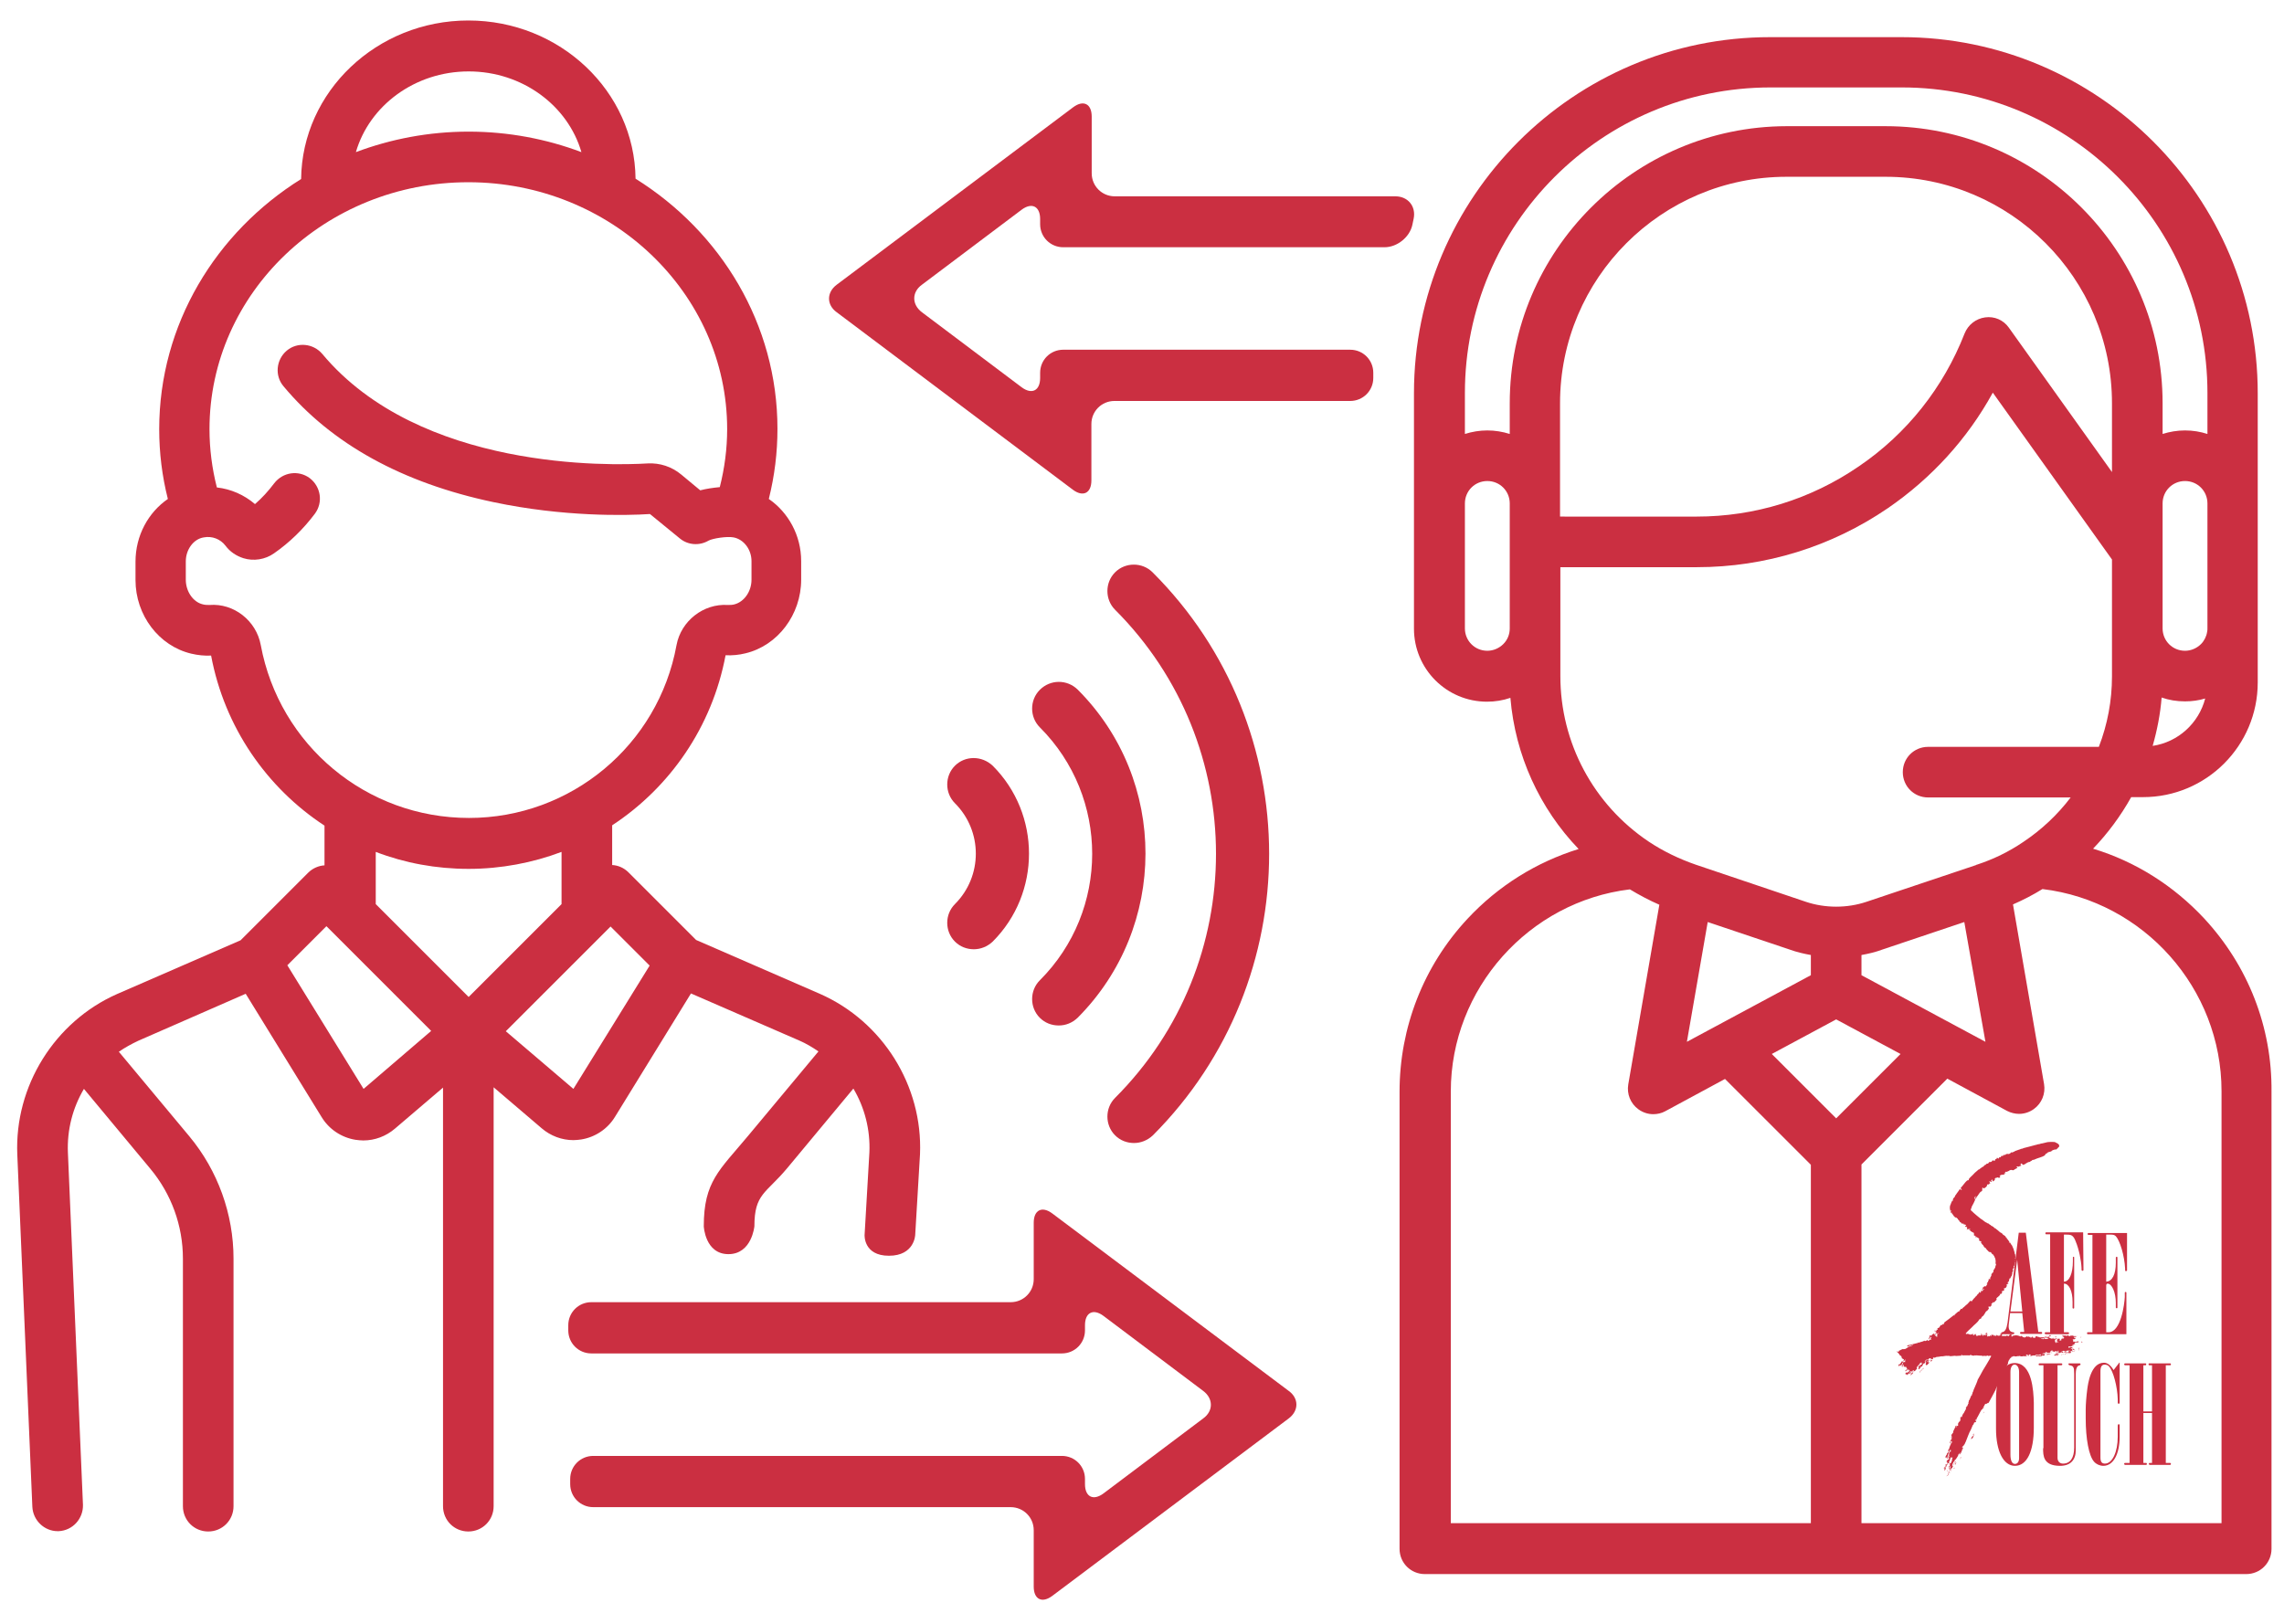
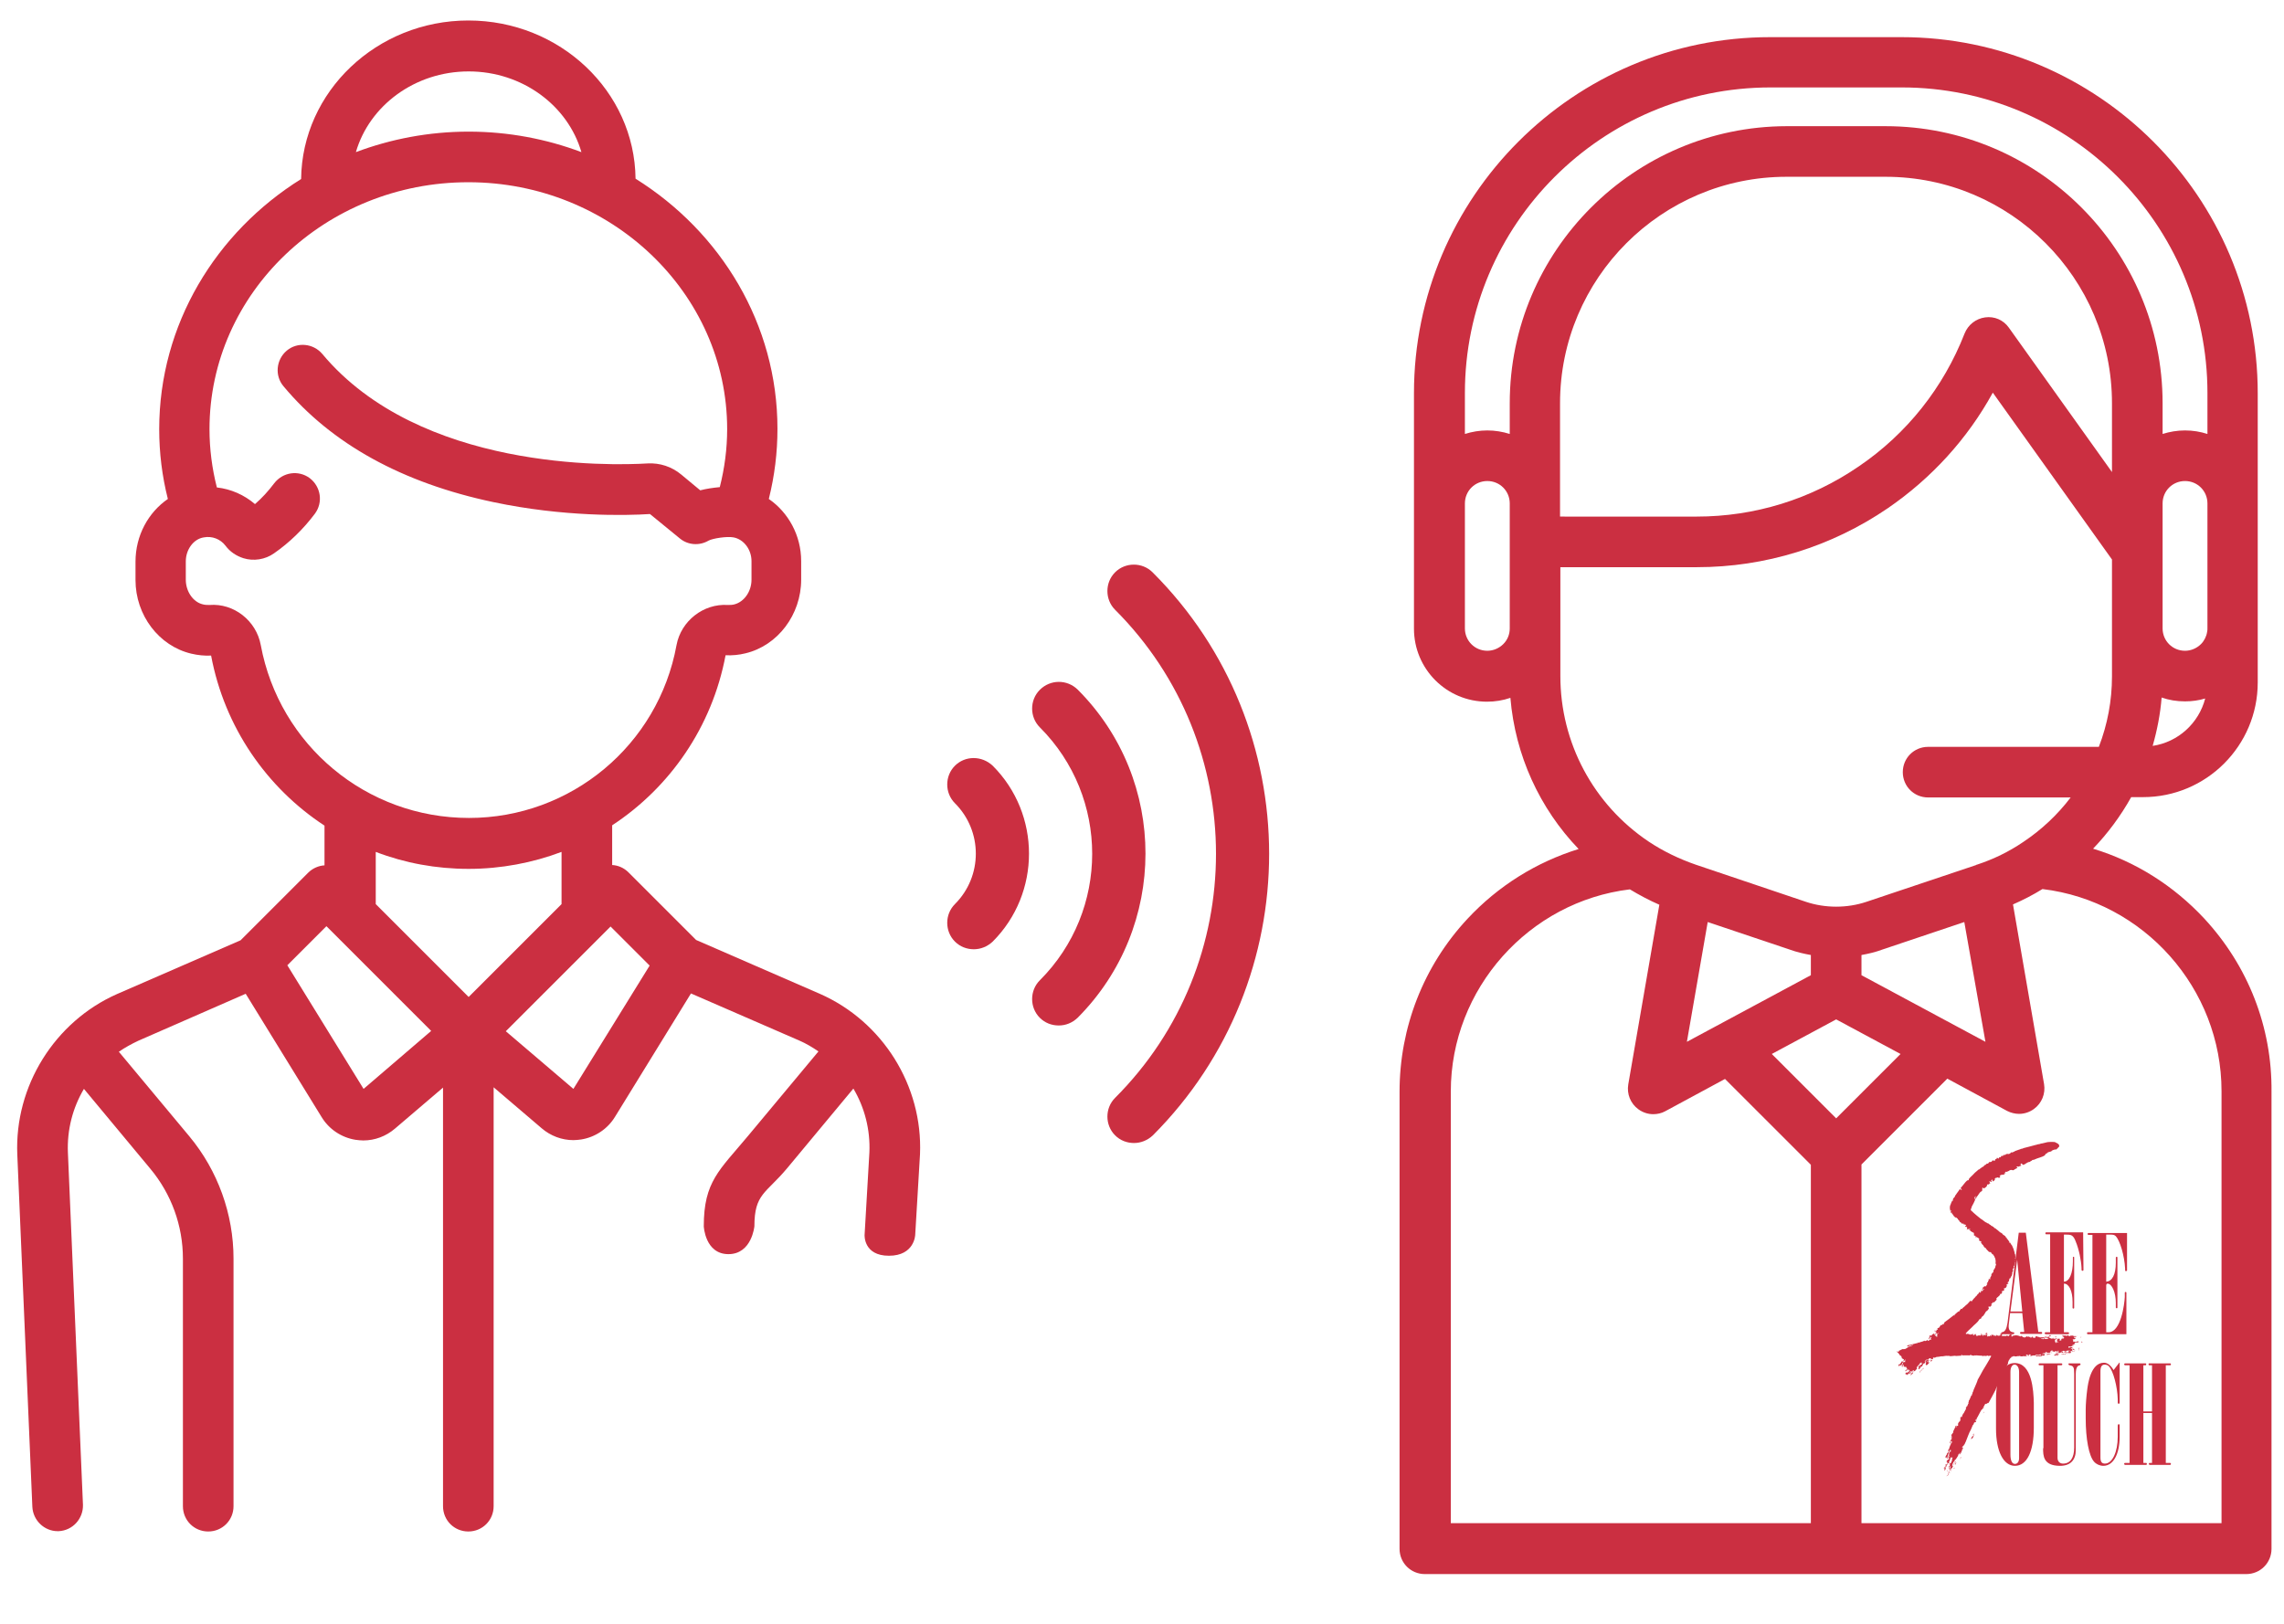
<svg xmlns="http://www.w3.org/2000/svg" version="1.1" id="Layer_1" x="0px" y="0px" viewBox="0 0 713 507" style="enable-background:new 0 0 713 507;" xml:space="preserve">
  <style type="text/css"> .st0{fill:#CB2F41;} .st1{fill:#CA3242;} </style>
  <g>
    <g>
      <path class="st0" d="M688.1,286.8c-9.6-10.3-21.5-17.8-34.7-21.8c4.6-4.8,8.6-10.2,11.9-16.1h3.7c19.8,0,35.8-16.1,35.8-35.8 v-90.3c0-61.3-49.9-111.2-111.2-111.2h-41c-61.3,0-111.2,49.9-111.2,111.2v73.5c0,12.6,10.2,22.8,22.8,22.8c2.5,0,5-0.4,7.3-1.2 c1.5,17.9,9.1,34.5,21.3,47.2c-13.2,4.1-25.1,11.5-34.7,21.8c-13.7,14.7-21.2,33.9-21.2,54v142.7c0,4.4,3.5,7.9,7.9,7.9h256.4 c4.4,0,7.9-3.5,7.9-7.9V340.9C709.3,320.7,701.8,301.6,688.1,286.8z M659.3,147.4l-32.2-45.1c-1.7-2.4-4.5-3.6-7.4-3.2 c-2.9,0.4-5.3,2.3-6.4,5c-6.6,16.9-18,31.3-33,41.5c-15,10.3-32.5,15.7-50.7,15.7H487v-35.4c0-39,31.7-70.7,70.7-70.7h30.9 c39,0,70.7,31.7,70.7,70.7V147.4L659.3,147.4z M672,232.9c1.4-4.9,2.4-10,2.8-15.1c2.3,0.8,4.7,1.2,7.3,1.2c2.2,0,4.3-0.3,6.3-0.9 C686.4,225.8,680,231.7,672,232.9z M689.1,196.2c0,0.4,0,0.7-0.1,1.1c-0.2,1.4-0.9,2.8-1.9,3.8c-1.3,1.3-3.1,2.1-5,2.1 c-3.9,0-7-3.1-7-7v-39c0-3.9,3.1-7,7-7s7,3.1,7,7V196.2z M471.3,196.2c0,1.9-0.7,3.6-2,4.9c-1.3,1.3-3.1,2.1-5,2.1 c-3.9,0-7-3.1-7-7v-39c0-3.9,3.1-7,7-7s7,3.1,7,7V196.2z M471.3,125.9v9.6c-2.2-0.7-4.6-1.1-7-1.1s-4.8,0.4-7,1.1v-12.8 c0-52.6,42.8-95.4,95.4-95.4h41c52.6,0,95.4,42.8,95.4,95.4v12.8c-2.2-0.7-4.5-1.1-7-1.1c-2.4,0-4.8,0.4-7,1.1v-9.6 c0-47.7-38.8-86.5-86.5-86.5h-30.9C510.1,39.5,471.3,78.3,471.3,125.9z M487.1,211.1v-14.9v-19.1h42.6c21.4,0,42-6.4,59.6-18.4 c13.7-9.4,24.9-21.7,32.8-36.1l37.2,52.1v36.5c0,7.6-1.4,15-4.1,22h-53.3c-4.4,0-7.9,3.5-7.9,7.9s3.5,7.9,7.9,7.9h44.5 c-4.1,5.4-9.1,10.1-14.8,13.9c-4.4,3-9.3,5.4-14.5,7.1c-0.1,0-0.2,0-0.2,0.1l-34.3,11.5c-6,2-12.8,2-18.8,0L529.4,270 c-5.2-1.8-10.2-4.2-14.7-7.2C497.4,251.2,487.1,231.9,487.1,211.1z M619.8,325.3l-38.7-20.8v-6.3c2.2-0.4,4.4-0.9,6.5-1.7 l25.6-8.6L619.8,325.3z M565.3,298.2v6.3l-38.7,20.8l6.5-37.4l25.6,8.6C560.9,297.3,563.1,297.8,565.3,298.2z M565.3,475.6H452.9 V340.8c0-32.1,24.4-59.3,55.9-63.1c3,1.8,6,3.4,9.2,4.8l-9.7,56.1c-0.5,3,0.7,6,3.2,7.8c1.4,1,3,1.5,4.6,1.5 c1.3,0,2.6-0.3,3.7-0.9l18.7-10.1l26.8,26.8v17.8V475.6z M553.1,329.1l20.1-10.8l20.1,10.8l-20.1,20.1L553.1,329.1z M693.5,475.6 H581.1v-112l26.8-26.8l18.7,10.1c1.2,0.6,2.5,0.9,3.7,0.9c1.6,0,3.2-0.5,4.6-1.5c2.5-1.8,3.7-4.8,3.2-7.8l-9.7-56.1 c3.2-1.4,6.3-3,9.2-4.8c31.6,3.8,55.9,31,55.9,63.1V475.6z" />
    </g>
  </g>
  <g>
-     <path class="st0" d="M328.5,378.9c-3.2-2.4-5.8-1.1-5.8,2.9v17.6c0,4-3.2,7.2-7.2,7.2H184.6c-4,0-7.2,3.2-7.2,7.2v1.6 c0,4,3.2,7.2,7.2,7.2h146.9c4,0,7.2-3.2,7.2-7.2v-1.6c0-4,2.6-5.3,5.8-2.9l31.1,23.4c3.2,2.4,3.2,6.3,0,8.6l-31.1,23.4 c-3.2,2.4-5.8,1.1-5.8-2.9v-1.6c0-4-3.2-7.2-7.2-7.2H185.2c-4,0-7.2,3.2-7.2,7.2v1.6c0,4,3.2,7.2,7.2,7.2h130.3 c4,0,7.2,3.2,7.2,7.2v17.6c0,4,2.6,5.3,5.8,2.9l73.8-55.4c3.2-2.4,3.2-6.3,0-8.6L328.5,378.9z" />
-   </g>
+     </g>
  <g>
-     <path class="st0" d="M334.9,152.9c3.2,2.4,5.8,1.1,5.8-2.9v-17.6c0-4,3.2-7.2,7.2-7.2h73.6c4,0,7.2-3.2,7.2-7.2v-1.6 c0-4-3.2-7.2-7.2-7.2h-89.6c-4,0-7.2,3.2-7.2,7.2v1.6c0,4-2.6,5.3-5.8,2.9l-31.1-23.4c-3.2-2.4-3.2-6.3,0-8.6l31.1-23.4 c3.2-2.4,5.8-1.1,5.8,2.9V70c0,4,3.2,7.2,7.2,7.2h100.3c4,0,7.9-3.2,8.7-7l0.4-1.9c0.8-3.9-1.8-7-5.7-7h-87.6c-4,0-7.2-3.2-7.2-7.2 V36.4c0-4-2.6-5.3-5.8-2.9l-73.8,55.4c-3.2,2.4-3.2,6.3,0,8.6L334.9,152.9z" />
-   </g>
+     </g>
  <path class="st0" d="M249.5,324.9c2.1,0.9,4.1,2.1,6,3.4l-22,26.4c-8.9,10.7-13.8,14.2-13.8,28.2c0,0,0.4,8.7,7.7,8.7 c7.3,0,8.1-8.7,8.1-8.7c0-10.2,3.6-10.2,10.2-18.1l20.7-24.9c3.5,5.9,5.3,12.8,5,19.9l-1.5,25.8c0,0-0.4,6.5,7.6,6.5 s8.2-6.5,8.2-6.5l1.5-25.2c0.9-21.4-11.7-41.5-31.3-50.1l-38.6-16.8l-21.1-21.1c-1.4-1.4-3.2-2.2-5.1-2.3v-12.4 c18-11.8,31.2-30.7,35.4-53.1c2.1,0.1,4.2-0.1,6.2-0.6c10.1-2.4,17.4-12.1,17.4-23v-5.8c0-8-4-15.2-10.1-19.4 c1.8-7.2,2.7-14.5,2.7-21.9c0-32.7-17.7-61.5-44.3-78.1c-0.3-27.3-23.6-49.4-52.2-49.4S94.3,28.6,94,55.9 C67.4,72.5,49.7,101.3,49.7,134c0,7.4,0.9,14.7,2.7,21.8c-6.1,4.2-10.1,11.4-10.1,19.6v5.7c0,11,7.3,20.6,17.4,23 c2.1,0.5,4.2,0.7,6.2,0.6c4.2,22.4,17.4,41.3,35.4,53.1v12.4c-1.8,0.1-3.7,0.9-5.1,2.3l-21.1,21.1l-38.6,16.8 C17.1,319,4.5,339.1,5.4,360.5l4.7,110c0.2,4.2,3.7,7.6,7.9,7.6c0.1,0,0.2,0,0.3,0c4.4-0.2,7.7-3.9,7.6-8.2l-4.7-110 c-0.3-7.1,1.5-14,5-19.9l20.7,24.9c6.6,7.9,10.2,17.8,10.2,28.1v77.3c0,4.4,3.5,7.9,7.9,7.9s7.9-3.5,7.9-7.9v-77.3 c0-13.9-4.9-27.5-13.8-38.2l-22-26.4c1.9-1.3,3.9-2.4,6-3.4l33.6-14.7l23.7,38.5c2.3,3.8,6.2,6.4,10.6,7.1c0.8,0.1,1.6,0.2,2.4,0.2 c3.6,0,7.1-1.3,9.9-3.7l15-12.8v130.7c0,4.4,3.5,7.9,7.9,7.9s7.9-3.5,7.9-7.9V339.5l15,12.8c2.8,2.4,6.3,3.7,9.9,3.7 c0.8,0,1.6-0.1,2.4-0.2c4.4-0.7,8.3-3.3,10.6-7.1l23.7-38.5L249.5,324.9z M146.3,22.3c16.8,0,31,10.7,35.2,25.2 c-10.9-4.1-22.8-6.4-35.2-6.4s-24.3,2.3-35.2,6.4C115.3,33,129.5,22.3,146.3,22.3z M81.4,201.4c-1.4-7.6-8.4-13.1-16-12.5 c-0.7,0-1.4,0-2.1-0.2c-3-0.7-5.3-4-5.3-7.7v-5.7c0-3.7,2.4-7,5.6-7.5c2.6-0.5,5.2,0.5,6.8,2.6c1.4,1.9,3.4,3.2,5.6,3.9 c3.2,1,6.8,0.4,9.5-1.5c4.9-3.4,9.2-7.6,12.8-12.4c2.6-3.5,1.9-8.4-1.6-11.1c-3.5-2.6-8.4-1.9-11.1,1.6c-1.8,2.4-3.8,4.6-6,6.5 c-3.4-2.9-7.5-4.7-11.9-5.2c-1.5-5.9-2.3-12-2.3-18.2c0-42.5,36.2-77.1,80.8-77.1c44.5,0,80.8,34.6,80.8,77.1 c0,6.1-0.8,12.2-2.3,18.1c-2.1,0.2-4.2,0.5-6.1,1l-5.9-4.9c-3-2.5-6.7-3.7-10.5-3.5c-11.6,0.7-71.1,2.3-101.6-34.2 c-2.8-3.3-7.8-3.8-11.1-1s-3.8,7.8-1,11.1c15,18,37.1,30.2,65.6,36.2c21.8,4.6,41.2,4.2,48.8,3.7l9.3,7.6c2.5,2.1,6.1,2.4,9,0.7 c1.3-0.7,5.8-1.4,7.8-1c3.2,0.6,5.6,3.8,5.6,7.4v5.8c0,3.7-2.3,6.9-5.3,7.7c-0.7,0.2-1.4,0.2-2.1,0.2c-7.6-0.5-14.6,5-16,12.5 c-5.7,31.3-33,54-64.8,54C114.4,255.4,87.2,232.7,81.4,201.4z M113.5,340l-23.8-38.6l12.2-12.2l32.7,32.7L113.5,340z M146.3,311.3 l-29-29v-16.3c9.1,3.5,18.9,5.3,29,5.3s20-1.9,29-5.3v16.3L146.3,311.3z M179,340l-21.1-18l32.7-32.7l12.2,12.2L179,340z" />
  <g>
    <path class="st0" d="M324.6,215.4c-3.2,3.2-3.2,8.5,0,11.7c21.8,21.8,21.8,57.2,0,79c-3.2,3.2-3.2,8.5,0,11.7 c1.6,1.6,3.7,2.4,5.9,2.4s4.2-0.8,5.9-2.4c28.2-28.3,28.3-74.2,0-102.5C333.1,212.1,327.9,212.1,324.6,215.4z" />
    <path class="st0" d="M298.1,239.1c-3.2,3.2-3.2,8.5,0,11.7c8.7,8.7,8.7,22.8,0,31.5c-3.2,3.2-3.2,8.5,0,11.7 c1.6,1.6,3.7,2.4,5.9,2.4c2.1,0,4.2-0.8,5.9-2.4c15.1-15.1,15.1-39.8,0-54.9C306.5,235.9,301.3,235.9,298.1,239.1z" />
    <path class="st0" d="M359.8,178.7c-3.2-3.2-8.5-3.2-11.7,0c-3.2,3.2-3.2,8.5,0,11.7c42,42,42,110.4,0,152.4 c-3.2,3.2-3.2,8.5,0,11.7c1.6,1.6,3.7,2.4,5.9,2.4c2.1,0,4.2-0.8,5.9-2.4C408.3,306,408.3,227.1,359.8,178.7z" />
  </g>
  <path class="st0" d="M626.6,365.7c-0.1,0.1-0.1,0.2-0.3,0.2c-0.1,0,0-0.1-0.1-0.2c0,0,0,0,0.1,0l0-0.1 C626.5,365.6,626.5,365.7,626.6,365.7" />
  <path class="st0" d="M610,458.6l-0.1-0.1c0,0,0,0,0.1,0l-0.1-0.1c0.2,0,0.1-0.2,0.3-0.1L610,458.6L610,458.6z" />
  <path class="st0" d="M607.9,459.4c0-0.2-0.2,0-0.2,0l0.3-0.4L607.9,459.4L607.9,459.4z" />
  <path class="st0" d="M608.2,459.8c-0.1,0-0.1,0.2-0.2,0.3c0.1-0.3,0.3-0.6,0.5-1C608.5,459.4,608.2,459.6,608.2,459.8" />
  <path class="st0" d="M608.5,459.9h0.3l-0.2,0.1C608.6,459.9,608.5,459.9,608.5,459.9c-0.4,0-0.2,0.4-0.3,0.6l-0.1,0.1 c0,0,0,0.2-0.1,0.2l-0.1-0.1c-0.1,0.1-0.3,0.3-0.3,0.4c0.1-0.2,0.1-0.4,0.4-0.5c0,0,0,0.1,0,0.1c0.1-0.1,0.2-0.3,0-0.3 c0.2-0.2,0.2-0.6,0.5-0.7c0,0,0-0.1,0-0.2c0,0,0.1,0,0.1,0v-0.1h-0.1l0.1-0.1C608.8,459.5,608.4,459.7,608.5,459.9" />
  <g>
    <g>
      <path class="st0" d="M641.5,356.6c0.1,0,0.2,0.3,0.4,0.2c0.4,0.3,0.9,0.4,0.9,0.9c0.2,0.5-0.4,0.5-0.4,0.8 c-0.3,0.1-0.4,0.6-0.8,0.4c-0.4,0.1-0.8,0.2-1.1,0.4l0,0.1c-0.1,0-0.3,0.2-0.5,0.2v0c-0.2,0-0.5,0.2-0.7,0.2 c-0.2,0.4-0.9,0.4-0.9,0.9c-1,0.7-2.2,0.8-3.4,1.4c-0.2,0.1-0.5,0-0.7,0.2c0,0,0.1,0,0,0.1c-0.1,0-0.3,0.1-0.4,0.2v0 c-0.2,0-0.1,0.2-0.3,0.2c-0.7,0-1.3,0.7-1.9,0.9c-0.4,0.1-0.4-0.5-0.8-0.4c0,0.2-0.2,0.3-0.4,0.4c0.1,0.1,0.2-0.1,0.4,0 c0,0.2,0.1,0.2,0,0.3c-0.2,0.1-0.5,0.1-0.7,0.3c-0.2-0.1-0.3,0-0.6-0.1l-0.2,0.1c0.1,0.1,0.3,0,0.4,0.3c-0.3,0.3-0.8,0.4-1.1,0.7 c-0.1,0.1-0.4,0.1-0.5,0.1c0-0.1-0.3-0.1-0.5-0.1c-0.5,0.1-0.8,0.6-1.3,0.5c-0.3,0-0.3,0.2-0.5,0.3c0,0,0,0,0,0.1 c-0.1,0-0.3,0-0.3,0.1c0.3,0,0.4,0.2,0.6,0c-0.1,0.3-0.6,0.1-0.6,0.5c-0.4-0.1-0.9,0.1-1.1,0.1c0,0.2-0.2,0.2-0.3,0.3 c0,0.1,0.1,0.1,0.2,0.1c0,0-0.1,0.2,0,0.1c0.1,0.2-0.2,0.2-0.3,0.4c-0.2-0.1-0.4-0.1-0.7-0.2c0,0.1-0.1,0.2-0.1,0.2 c-0.2,0-0.2-0.2-0.3,0c0,0,0,0,0,0c-0.1,0.2-0.3,0.2-0.4,0.4l0.2,0.1c-0.1,0.3-0.4,0.3-0.5,0.5c-0.2,0.1-0.3,0-0.4,0 c0.1,0,0.1-0.1,0.2-0.2c-0.1-0.1-0.2,0.1-0.2,0c0.1,0,0.2-0.2,0-0.3c-0.1,0.1-0.4,0.2-0.3,0.4l0.1,0c0.1,0.1,0,0.2-0.1,0.3 c0,0,0,0,0,0c0,0.1-0.2,0-0.2,0.2c0-0.1,0.1-0.2,0-0.3c-0.1,0-0.1,0-0.2,0c0,0,0-0.1,0-0.1c-0.1,0.1-0.2,0-0.2,0.2h0.1 c0,0.2,0.1,0.3,0,0.4c0.1,0.1,0.1-0.1,0.2,0c0.1,0.2-0.2,0.1-0.2,0.2l-0.2,0l0.1,0.2c-0.1,0-0.2,0-0.3,0c0,0.1-0.4-0.1-0.4,0.2 c0,0.6-0.6,0.8-1,1.1c0,0,0-0.1-0.1-0.1c-0.1,0,0,0.1,0,0.1c-0.1,0-0.1-0.1-0.1-0.2l0-0.1c-0.1,0-0.3,0.1-0.4,0.3 c0,0.1,0.1,0,0.2,0c-0.1,0,0,0.3-0.1,0.2c0,0.2,0,0.5-0.1,0.6c-0.1,0-0.2,0.2-0.4,0.2c-0.5,0.5-0.8,1.2-1.3,1.7l0,0 c0,0.3-0.2,0.5-0.4,0.6c0,0,0.1-0.2,0.1-0.3c0,0,0,0-0.1,0c0.1,0,0.1-0.1,0.1-0.2c0,0,0,0-0.1,0c0.1-0.2-0.1,0,0-0.2 c0,0.1,0.1,0,0.2,0c0-0.1,0-0.2-0.1-0.2c-0.1,0.2-0.4,0.3-0.3,0.6c0.2,0.1,0,0.4,0.2,0.6l0-0.1c-0.3,0.7-0.7,1.5-1.1,2.2 c0,0.2-0.1,0.5-0.2,0.6c-0.3,0.7,0.5,0.8,0.7,1.2c0.8,0.7,1.5,1.3,2.4,2c0.6,0.3,1,0.8,1.6,1.1c0.2,0,0.5,0.4,0.7,0.3v0 c0.2,0.2,0.5,0.4,0.6,0.5c0.1,0,0.1-0.2,0.2,0c-0.1,0.2,0.1,0.2,0.2,0.3c0,0,0-0.1,0-0.1c0.2,0,0.2,0.4,0.5,0.3 c0.1,0,0.2,0.3,0.3,0.3h0c0,0.1,0.2,0.2,0.3,0.2l0,0c0,0,0.1,0.1,0.2,0.1c0.1,0.2,0.4,0.3,0.6,0.5v0c0.3,0.3,0.5,0.4,0.8,0.7 c0.1,0,0.2,0.1,0.4,0.2h0c0.1,0.1,0.4,0.2,0.4,0.5h0.2l0,0c0.1,0.1,0.3,0.3,0.4,0.4v-0.1l0.3,0.3c-0.1,0-0.1,0.1-0.1,0.2 c0.1,0.1,0.1-0.1,0.2-0.1l0.1,0.2c0,0,0,0,0,0l0.2,0.2l-0.1,0.1c0.4,0.2,0.5,0.7,0.9,1l-0.2,0.2c0.1,0.2,0.3,0,0.4,0.1 c0.2,0.3,0.3,0.6,0.6,0.9h0c0.2,0.4,0.4,1,0.6,1.4c0,0,0,0-0.1,0c0.1,0.2,0.2,0.3,0.2,0.5h0c0.2,0.2,0,0.7,0.3,0.9 c0,0.3,0,0.7,0.1,1l-0.2,0.2l0.2,0.2c-0.1,0.2-0.1,0.6-0.1,0.8c0,0,0.1,0,0.1,0c0,0.1,0,0.2-0.2,0.2c0,0.3,0,0.7-0.2,0.9 c0.1,0,0,0.1,0,0.2c-0.1,0-0.2,0.2-0.2,0.3c0,0.1,0.1,0.2,0.2,0.1c-0.1,0.2-0.3,0.5-0.5,0.7c0,0.1,0,0.2,0.1,0.2 c0,0.2,0,0.4-0.1,0.7l-0.2,0c0.2,0.4,0,0.7-0.1,1.1c-0.1,0.1-0.1,0.3-0.3,0.4c0,0.1,0,0.3-0.1,0.4c0,0-0.1,0.1-0.1,0 c-0.3,0-0.1,0.4-0.4,0.5l0.1,0.2c0,0,0.1-0.2,0.2-0.3c-0.1,0.2-0.2,0.3-0.3,0.5h0.1c0,0.2-0.3,0-0.3,0.3h-0.1c0,0,0,0.2-0.1,0.3 c0.1,0.1,0.2,0,0.3,0c0,0.1,0,0.1-0.1,0.2c-0.2,0.2-0.5,0.1-0.5,0.4c0,0.1,0,0.2,0.1,0.3l0.1-0.1c-0.2,0.3-0.4,0.5-0.5,0.8v-0.1 c-0.1,0.2-0.5,0-0.5,0.3c0,0,0-0.1-0.1-0.1c-0.1,0.2,0.3,0.2,0.2,0.5c-0.3,0.1-0.4,0.5-0.7,0.2c-0.1,0,0,0.1,0,0.2l0.1-0.1 c-0.1,0.1-0.1,0.3-0.2,0.5h0.1c0,0.3-0.3,0.3-0.5,0.5c-0.1-0.1-0.2-0.2-0.3-0.1c0.2,0,0,0.5,0.3,0.2c-0.1,0.1-0.2,0.2-0.4,0.3 c0.1,0.1-0.1,0.1,0,0.2c-0.1,0-0.3-0.1-0.3,0.1c0,0,0,0.2,0.1,0.1c0,0.1-0.1,0.1-0.2,0.1c-0.1,0,0-0.1,0-0.1 c-0.1,0.1-0.3,0.3-0.5,0.5c0,0.2,0.1,0.2,0.1,0.4c-0.3,0.3-0.6,0.7-0.9,0.9c-0.2,0,0-0.1-0.1-0.2l-0.7,0.7c0,0.1,0.2,0.2,0.1,0.3 c-0.1,0.2-0.2,0.4-0.4,0.5l-0.2-0.1c-0.1,0,0,0.2-0.2,0.1c0,0,0,0,0-0.1h-0.1c0,0.1,0,0.2-0.1,0.3l0.2,0.2l0,0 c-0.1,0.3-0.2,0.5-0.5,0.8c-0.2,0.1-0.6,0.4-0.6,0.6c-0.2,0.4-0.5,0.7-0.7,1.1c0,0,0,0,0-0.1c-0.2,0.2-0.5,0.4-0.6,0.6 c0,0.1,0.1,0.1,0,0.2c-0.2,0.2-0.6,0.2-0.7,0.5c-0.5,0.9-1.5,1.5-2.2,2.3v0c-0.6,0.6-1.5,1.3-2,2c0.2,0,0.3,0.3,0.4,0.1 c0.1,0,0.4-0.1,0.5,0c-0.1,0,0,0.1,0,0.1c0-0.1,0.1,0,0.2-0.1c-0.1,0,0,0.1-0.1,0.1l0.5,0l-0.1,0.1c0.1,0.2,0.2-0.1,0.3,0 c0.1-0.1,0.3,0,0.4-0.2l0.4,0.1l-0.2,0.1c-0.1,0.2,0.2,0.1,0.4,0.2c0.1,0,0.1-0.1,0.1-0.1c0,0-0.1,0-0.1-0.1c0.1,0,0.1,0,0.1,0 l0-0.1c0.2,0,0.5-0.1,0.6,0.1c-0.1,0-0.2,0-0.2,0.1c0,0.2,0.1,0.2,0.2,0.3c0.4,0.1,0.8-0.4,1.1,0c0.1,0,0-0.2,0-0.1 c0.1-0.2,0.4,0,0.4-0.3l-0.2-0.1c0-0.1,0.2-0.1,0.3-0.1c0.1,0.2,0.2,0,0.3,0v0.1c0,0-0.1,0-0.2-0.1c-0.2,0-0.1,0.2-0.2,0.2 c0,0.1,0.3,0,0.3,0.2l0-0.1c0.2,0,0,0.5,0.3,0.3c0-0.1-0.1-0.3,0-0.4c0,0,0,0,0,0.1c0.4,0.1,0.8,0.1,1.2-0.1 c-0.1-0.1-0.3-0.1-0.4-0.1c-0.1-0.2,0.1-0.3,0.2-0.4c0,0.1,0.1,0,0.2,0v0.1c-0.1,0-0.2,0-0.2,0.1v0.1c0.1,0,0.2,0,0.3,0.1 c0,0.1,0,0.2,0,0.3c0,0,0-0.1-0.1,0c0,0.1,0.1,0.2,0.1,0.4c0.1,0,0.3,0,0.4-0.1l-0.1-0.1c0.1,0,0.2-0.1,0.2-0.2l-0.1,0.3 c0.2,0,0.3,0.1,0.5,0c0,0,0-0.1-0.1-0.2c0-0.1,0.1-0.1,0.2-0.1l0.1,0.3c0.4-0.1-0.2-0.5,0.3-0.4c0.2-0.1,0.5,0.1,0.7,0.1l0,0.1 c0,0-0.2,0-0.1,0.1c0.1,0,0.3,0,0.3-0.1l0,0h0.2v0.1c0.1,0,0.2,0,0.3,0c0-0.1,0-0.2,0.1-0.3h0.1l0,0.1c0.1,0,0.2,0.1,0.3,0 c0,0.1-0.2,0-0.1,0.1c0-0.1-0.1,0-0.1-0.1c0,0.3,0.3,0,0.4,0.2c0.3-0.1,0.5-0.1,0.7-0.2c0,0-0.1-0.2-0.2-0.1v-0.3 c0.2,0,0.6-0.2,0.7,0.1v0.1c0,0-0.1,0-0.1,0c0,0.2-0.3,0.2-0.1,0.4c0.3,0,0.8,0.1,1.1,0c0.1,0.1-0.1,0.1,0,0.2 c-0.1-0.1,0.3-0.2,0.5-0.3c0.2,0,0.5,0.3,0.7,0.1l-0.1-0.1l0.3-0.1c0-0.1-0.2-0.1-0.2-0.1c0.1-0.1,0.6-0.3,0.9-0.2l0.1,0.1 c-0.2,0-0.2,0.2-0.4,0.2c0,0-0.1,0.1,0,0.1c0,0,0.1,0,0.2,0c-0.1,0-0.1,0.1,0,0.2h0.1c-0.2,0-0.1,0.2-0.1,0.3 c0.1-0.1,0.1-0.3,0.2-0.3v0c0.3-0.3,0.7-0.1,1-0.3c0,0.1,0.2,0,0.3,0.1l0.1-0.1c0.3,0.2,0.9,0.1,1.1,0.5c0,0,0-0.1,0-0.2 c0.2-0.1,0.3,0,0.5-0.1c0,0.2,0.2,0.4,0.5,0.4l0.1,0.1c0.2,0,0.2-0.1,0.3,0.1c0-0.3,0.3-0.3,0.6-0.3l-0.1-0.1c0-0.2,0.3,0,0.3,0 l0,0c0,0.1,0.1,0.1,0.3,0.1c0-0.1,0.1-0.2,0.2-0.2c0,0,0,0.1-0.1,0.2c0,0,0.2,0,0.2-0.1c-0.1,0.2,0.1,0.1,0.1,0.2 c0.1-0.1,0.2-0.1,0.3,0c0,0,0,0.1-0.1,0.1c0,0.1,0.1,0.1,0.1,0.1c0,0,0-0.1,0-0.1c0.1-0.1,0,0.3,0.2,0.1l0-0.2 c0,0.1,0.2,0,0.2-0.2c0.1,0,0.1,0.2,0.2,0.1c0,0-0.1-0.1,0-0.1c0,0.1,0.1,0.1,0.2,0.1c0,0-0.2,0-0.2,0.1c0.2,0.1,0.3,0.3,0.5,0.2 l0,0c0.2,0.1,0.4-0.1,0.5-0.2c0,0,0-0.1,0-0.1l-0.1,0c0,0,0.1-0.1,0.1-0.2c0.4,0,0.9,0.1,1.3,0.1c-0.3,0.1-0.7,0-1,0.2 c0.4,0.1,0.8-0.1,1,0.1c0.6-0.1,1.3,0,1.9-0.1v0c0.3-0.1,0.8,0,1-0.1c0-0.1-0.2,0-0.3,0c0.1,0,0.2,0,0.3,0c-0.1-0.2,0-0.1,0-0.3 c-0.1,0-0.1,0-0.1-0.1c0.2-0.2,0.5,0,0.7-0.1c-0.1,0.1-0.1,0.3-0.3,0.3c0,0,0-0.1,0-0.1c0,0,0,0-0.1,0c-0.1,0.1-0.1,0.2-0.2,0.3 c0,0,0,0.1,0.1,0.1l-0.1,0.2l0.2,0l-0.1,0.1c0,0,0-0.1,0-0.1c-0.2-0.1-0.1,0.1-0.2,0.1c-0.3-0.1-0.5,0.1-0.8,0 c0-0.2,0.3,0,0.5-0.1c0,0-0.2-0.2-0.3-0.1c-0.3,0.1-0.7,0-1,0.1l0.2,0.1c-0.2,0.1-0.4,0-0.6,0.1v0c-0.1,0.1-0.4,0-0.5,0.1 c0.1,0.2,0.3,0,0.4,0.1c0.1,0.1,0.1,0,0.2-0.1c0,0.1,0.1,0.2,0.3,0.1l0.1-0.1c0,0-0.1,0-0.1-0.1h0.3l0,0.2c0-0.1,0.2-0.1,0.3,0 v-0.2c0,0.2,0.2,0.2,0.4,0.2c0,0,0,0-0.1,0c0.3,0,0.5-0.3,0.8-0.3l-0.1,0c0.2,0.1,0.3-0.2,0.5,0c0.1,0.1,0.2,0.3,0.3,0.2 c0,0,0-0.1,0-0.1c0.1,0,0.3,0.1,0.5,0v-0.2h0.1c0,0,0,0.2-0.1,0.2c0.1,0.1,0.5,0.1,0.8,0.1v-0.1c0,0,0.2-0.1,0.2,0.1l0.1-0.1 c0.1,0.1,0.2,0.2,0.3,0.1c-0.2,0.1-0.5,0.2-0.8,0.3c0,0.1-0.1,0.1-0.1,0.2l0.2,0c-0.1,0,0,0.1,0,0.2l0.1-0.1c0,0,0,0.1,0,0.1 c-0.1,0-0.2,0.1-0.3,0.2c0,0.1,0.2,0.1,0.4,0.2l-0.1,0.1c0.2,0,0.2,0.3,0.3,0.1c-0.2-0.2,0.1-0.2,0.2-0.3c0.2-0.1,0.1,0.3,0.3,0.1 c0-0.1,0.1-0.2,0-0.2c-0.1,0.1-0.2,0-0.3-0.1l-0.1,0.1c0.1-0.3,0-0.7,0.3-0.9c0.3,0,0.5-0.1,0.7,0.1l-0.2,0.2 c0.2-0.1,0.2,0.3,0.3,0.1c-0.1,0.1-0.4,0-0.5,0.1c0.3,0.1,0.8,0.1,0.9-0.2l-0.2-0.1c0.1-0.3,0.6-0.3,0.9-0.3 c-0.1-0.2,0.3-0.4-0.1-0.4c-0.2,0.1-0.2,0-0.3,0.2c0.1-0.1-0.1-0.2,0.1-0.3c0.1-0.1,0.1,0.1,0.2,0c0.1-0.1-0.1-0.1-0.1-0.2 c-0.1,0-0.2,0-0.3,0l0.1-0.3l-0.1,0c0.1-0.1,0.2,0,0.3,0c0,0.1-0.2,0-0.2,0.1c0,0.1,0.2-0.1,0.2,0.1c0.1,0,0-0.1,0.1-0.2 c0.2,0.3,0.5-0.1,0.7,0.2c0,0,0.2-0.2,0-0.2c0.1,0,0,0.1,0.2,0.2c0.1-0.1,0.2,0,0.3-0.1c0,0,0,0,0-0.1c0.3,0,0.3,0.3,0.7,0.3 c0.1-0.1,0.1-0.1,0.3-0.1v-0.1c0.2-0.1,0.4,0.2,0.6,0c0.2-0.1,0.1,0.2,0.2,0.1l0.4,0c0,0,0-0.1,0.1-0.1c0,0,0,0.1,0,0.1 c0.4,0,0.5,0.2,0.9,0.1c-0.4,0-0.8,0-1.2-0.1c-0.1,0.1,0,0.3,0.1,0.2c0.1,0,0.3,0,0.4,0c0,0,0,0.1,0,0.1l0.1-0.1 c0.1,0.1,0.1,0.1,0.3,0.1c-0.2,0.1-0.4,0.1-0.5,0.3c0.1-0.1,0-0.2-0.1-0.2c-0.2,0-0.2,0.1-0.2,0.2v0.1c0.1,0,0.3,0,0.4,0l-0.2,0 c0.1,0.1,0.3,0,0.3,0.1l-0.2,0.1c0,0.1,0.1,0,0.1,0.1c-0.1-0.1-0.3,0-0.4,0.1c-0.1-0.1-0.2-0.1-0.3-0.1l0.1,0.1 c-0.1,0-0.3,0-0.3,0.1c0.2,0,0.1,0,0.3,0.1c-0.1,0-0.2,0.1-0.2,0.1c0.2,0.1,0,0.5,0.3,0.5c0.1-0.2,0.3-0.2,0.3-0.4 c0,0.2-0.1,0.1-0.2,0.2c0,0.1,0.2,0.2,0.3,0.2c0.1,0,0.3,0,0.5-0.2c0,0-0.1,0-0.1,0c0,0.1,0.1,0,0.2,0.1c0.2-0.1,0.2,0,0.4-0.2 c0.1,0.1-0.1,0.4,0,0.5l-0.2,0c0,0,0-0.1,0-0.1c0,0-0.2,0-0.2,0l-0.1,0.1v-0.1c-0.2,0-0.4,0.2-0.6,0.1c-0.1,0.1-0.1,0.2,0,0.3 c0,0.1,0.1,0,0.1,0c0,0.1-0.1,0.1-0.1,0.2c-0.2-0.2-0.2,0.1-0.4,0.1v0.1c0,0,0.2,0,0.2,0c-0.1,0-0.3,0-0.3,0 c-0.1,0.1-0.3,0.1-0.5,0.2c0.2,0.2,0.4-0.1,0.7,0c-0.4,0.2-0.7,0.2-1.1,0.4v-0.1c-0.2,0-0.4,0.1-0.6,0c0,0.1,0,0.3,0,0.5 c0.1-0.1,0.3-0.3,0.4-0.2l0.1,0.1c0.1-0.3,0.6-0.1,0.8-0.2l-0.2,0.1c0,0.1,0.2,0.1,0.2,0c0.2,0.4-0.6,0.1-0.5,0.5 c0.2-0.1,0.4,0,0.7-0.1c0,0,0.1,0.1,0.2,0.1c0,0,0,0,0,0c0,0.1,0.2,0,0.3,0c-0.1,0.1-0.1,0.2-0.3,0.2c0,0,0-0.1-0.1,0v0.1 c0-0.1-0.2,0-0.2,0c0,0,0.1-0.3-0.1-0.3c-0.1,0.1-0.2,0.4,0,0.5c-0.2,0.1-0.7,0.1-0.9,0.2c0.1,0.1,0.3,0,0.4,0.1 c0.4,0,0.9-0.3,1.3-0.3l0,0.1c-0.2-0.2-0.3,0.3-0.5,0.1c0,0-0.1-0.1-0.2-0.1c0.1,0.1-0.1,0.2-0.1,0.3c-0.2,0,0-0.1-0.2-0.2 c-0.1,0.2-0.4,0.2-0.4,0.5c0,0,0.1,0,0.1,0c-0.2,0-0.6,0.2-0.7,0l0.1-0.1c-0.1,0-0.1-0.2-0.2-0.1c-0.1,0.2-0.3-0.1-0.3,0.2 c0,0-0.1-0.2,0-0.3c0.1,0,0.4,0,0.4-0.1c0,0-0.1,0-0.1,0c0-0.2,0.4-0.1,0.5-0.3c-0.2-0.1-0.3,0.1-0.6,0c0,0,0-0.1,0-0.1 c0,0-0.2,0-0.1,0.1l-0.6,0.1c0,0,0-0.1,0-0.2c0,0.2-0.2,0.2-0.2,0.4c0,0.1,0.2,0.1,0.2,0c0,0,0.1-0.1,0-0.1l0.2,0 c0,0.1,0,0.2,0,0.3c0.2,0.1-0.1,0.3,0.1,0.5c0,0,0,0,0.1,0c0-0.1,0-0.1,0.2-0.2l-0.1-0.1c0,0,0.1,0.2,0.2,0.1l-0.1-0.1 c0.1,0,0.3,0,0.3,0.1l-0.4,0c0,0,0.1,0,0.1,0.1c-0.1,0-0.3,0.1-0.4,0.1c-0.1-0.1-0.1-0.4-0.1-0.5c-0.1,0-0.1,0-0.1-0.1 c0,0.2-0.2,0-0.1,0.1h0c-0.1,0-0.3,0.1-0.4,0.1c0,0,0-0.1,0-0.1c0,0-0.1,0-0.1,0c0.2,0,0.1-0.2,0.3-0.3c0-0.2-0.3,0-0.3-0.2 c-0.3,0.1-0.5,0.2-0.8,0.2c0.1,0.1,0.2,0.1,0.4,0.1l0.1,0.1c0,0,0-0.1,0.1,0c0.1,0.3-0.3,0.1-0.3,0.3c-0.1-0.2-0.2-0.2-0.5-0.2 c0,0.2-0.4,0.2-0.6,0.2c-0.1-0.1,0-0.2-0.1-0.2l0.1-0.1c0-0.1-0.3,0-0.2-0.2c0-0.1,0.3-0.1,0.3,0c0,0,0-0.1,0-0.1 c-0.1-0.1-0.2,0-0.2,0l0-0.1c-0.2,0-0.2,0.1-0.3,0.2v0.1c0,0-0.4,0.1-0.4-0.1c0,0,0.1,0,0.1-0.1c-0.1,0-0.3,0-0.5,0l0.2,0.1 c-0.1,0.1-0.2,0.2-0.5,0.1c-0.2,0-0.5,0-0.6-0.1c0.1-0.1,0.3,0.1,0.4-0.1l-0.3,0l0.1-0.1c-0.1-0.1-0.2,0-0.3,0c0,0,0,0-0.1-0.1 l-0.1,0.1c0.1,0.1,0.2,0,0.2,0.1c-0.2,0-0.4-0.1-0.4,0.1c-0.1,0.1,0.1,0.1,0.1,0.1l0.2,0c0.1,0.1-0.2,0-0.3,0.1v0 c0,0.1-0.2,0-0.2,0.1c0.2,0.2,0.5,0,0.8,0.2l-0.5,0h0.1v-0.1c-0.1-0.1-0.2,0.1-0.4,0.1h-1c0.1,0,0.1-0.1,0.1-0.2 c-0.1,0-0.1-0.2-0.3-0.1c0.1,0.1-0.1,0-0.2,0.1c0,0.2,0.3,0,0.3,0.2c-0.3,0.1-0.6-0.1-0.8,0.2c0,0-0.1-0.1-0.1-0.1 c-0.1,0.1-0.3,0.1-0.5,0.2c0.5,0.1,1,0,1.6,0.1c0,0,0,0,0-0.1c0.4,0.1,0.7-0.1,1.1,0l0,0.1c-0.2,0.1-0.4-0.1-0.5,0.1 c-0.2,0-0.2-0.2-0.3,0l0,0.1l-0.4,0.1c0.1,0,0.2-0.1,0.2-0.3c-0.2,0.1-0.5-0.2-0.8,0c0,0,0,0.3-0.1,0.4c-0.1,0.1-0.4,0-0.6,0.1 c0,0,0-0.1,0-0.1c0,0,0,0,0,0.1c0-0.1-0.2,0-0.1,0c0-0.1,0-0.2,0.1-0.2h-0.2c0.1,0.1,0,0.2,0,0.3c-0.4,0-0.8,0.1-1.1,0.1 c0,0,0-0.1,0-0.1c-0.2,0-0.4,0.2-0.5,0.1c0-0.1-0.1-0.1-0.2-0.1l-0.1,0.1l0.1-0.2l-0.1-0.1h0.2c0,0,0,0.1,0,0.1c0,0,0.1,0,0.1-0.1 c0.1,0,0.3-0.1,0.4,0l0,0.1c0,0.1,0.1,0,0.2,0.1v-0.2c0.2,0,0.5,0,0.8-0.1c0-0.1,0-0.2-0.2-0.3c0,0,0,0.1,0,0.1 c-0.3-0.1-0.5,0.3-0.8,0.1v0c-0.2,0-0.2,0-0.4,0c0,0,0,0,0,0c0,0.1-0.5-0.1-0.4,0.2c-0.3,0-0.6,0-1,0c-0.1,0.1,0.3,0.2,0,0.2v-0.1 l-0.5,0.1c-0.1-0.1-0.2,0-0.3-0.1h0.1c0,0-0.1,0-0.1,0c0.1,0.2,0.2-0.1,0.4-0.1l-0.3-0.4c-0.1,0.3-0.4,0-0.4,0.3 c0,0,0.1,0,0.1,0.1c0,0-0.1,0-0.1,0c0,0.2,0.2,0,0.2,0.2c-0.1,0-0.4,0-0.6,0c0.1-0.1,0.3,0.1,0.4-0.1c0,0,0-0.1,0-0.1 c-0.2,0.1-0.2,0-0.4,0h0.1c0.1-0.1,0-0.2,0-0.3l-0.1,0.1l-0.1-0.1c0,0.2-0.4-0.1-0.3,0.3c0.3,0,0.2,0.2,0.3,0.2 c-0.4,0-0.8,0.1-1.2,0c-0.1,0.1-0.3,0.1-0.4,0.1c-0.3,0-0.5,0-0.7-0.2c-0.1,0.2-0.3,0.1-0.5,0.1v0c-0.4,0.1-0.9,0.2-1.3,0v0 c-0.3,0-0.4,0.3-0.7,0.2c-0.2,0.1-0.2,0.5-0.4,0.6c0-0.1,0.1-0.2,0-0.3c-0.2,0.3-0.3,0.7-0.6,1c0.1,0.3-0.3,0.3-0.1,0.7 c-0.2,0.3-0.3,0.7-0.5,1c0-0.1-0.1,0-0.1,0l0.1,0.1c-0.2,0.4-0.4,0.8-0.5,1.2v0c0,0.2-0.2,0.5-0.3,0.8c0,0,0,0,0,0 c-0.1,0.2-0.3,0.4-0.2,0.6c0,0,0,0,0,0c-0.1,0.3-0.3,0.5-0.4,0.8c0.1,0,0.1-0.1,0.1-0.2c-0.5,0.9-1,1.8-1.4,2.7l-0.1-0.1 c-0.2,0.3-0.3,0.8-0.5,1.1c-0.1,0-0.1-0.1-0.1,0c0,0,0,0.1,0.1,0.1c-0.8,1.5-1.5,2.9-2.3,4.3c0,0-0.1-0.1-0.1-0.1 c0.1,0.1,0,0.2-0.1,0.2c-0.1-0.1-0.2,0.1-0.3,0c0,0.1-0.1,0.2-0.2,0.3c0-0.1-0.2-0.1-0.3-0.1c0.1,0.2-0.2,0.1-0.2,0.2 c0,0.1-0.1,0.4-0.3,0.6c0,0.2-0.2,0.2,0,0.4c0.1,0.2-0.2,0.1-0.2,0.2c0,0,0.1-0.1,0.1-0.2l0-0.1c-0.1,0.1-0.2,0.2-0.2,0.4 c-0.1,0.3-0.4,0.2-0.5,0.5c0,0,0,0,0,0c-0.5,0.8-0.9,1.8-1.5,2.7h0.1c-0.1,0.1,0.1,0.1,0,0.3c0-0.1-0.2-0.1-0.2,0 c0,0,0.2-0.1,0-0.2c-0.1,0.2-0.3,0.4-0.3,0.7l0.2-0.3c0,0.1,0.1,0.1,0.2,0.1c-0.1,0-0.1,0.4-0.2,0.4c0,0,0,0-0.1,0v0.1l-0.1-0.1 c-0.1,0-0.1,0.2-0.2,0.1c-0.1,0.1-0.3,0.2-0.2,0.5c-0.2,0-0.2,0.5-0.4,0.4c0,0.1-0.2,0.1,0,0.2l0-0.1c-0.1,0.3-0.4,0.9-0.5,1.2 c0,0,0,0,0,0c-0.7,1.2-1.1,2.6-1.7,4c-0.2,0.1,0,0.4-0.3,0.5c0.2,0.2-0.2,0.1-0.1,0.3h-0.1c0.1,0.2-0.2,0.2-0.2,0.4 c0,0,0-0.1,0-0.1c-0.2,0.1-0.2,0.3-0.2,0.4l-0.1-0.1c0,0,0,0.1,0,0.1l0-0.1c0,0,0,0.1,0,0.1c-0.1,0-0.1,0-0.2-0.1 c0,0.2,0.1,0.1,0.2,0.2c0,0,0-0.1,0-0.1c0,0,0.2,0.2,0.1,0.2c0,0.1,0.1,0,0.1,0c-0.1,0.2,0.1,0.4,0,0.5c0-0.1-0.1,0-0.1,0 c0-0.1,0-0.1,0-0.2c-0.1,0-0.2,0.3-0.2,0.3c0,0,0.1,0,0.1,0c-0.2,0.4-0.3,0.8-0.5,1.2c-0.2,0-0.2,0.3-0.4,0.4 c0.1-0.3,0.1-0.3,0.2-0.7c-0.1,0-0.2,0.3-0.3,0.4v0.1c0,0-0.1,0.1-0.2,0c-0.1,0.8-0.7,1.2-1,2l0.1-0.3h0l0.1-0.2 c-0.2,0.1-0.2,0.4-0.5,0.5c0.2,0.1,0,0.2,0,0.4l-0.1-0.1c-0.3,0.3-0.3,0.7-0.6,1c0.1,0.1,0.1-0.1,0.2-0.1 c-0.1,0.2-0.2,0.4-0.2,0.6c0.3,0,0.3-0.5,0.6-0.4c0-0.2-0.1,0,0-0.2l-0.1,0c0.2-0.3,0.3-0.6,0.5-0.9l0.1,0c0,0-0.2,0.2,0,0.3 c0,0.1,0.1,0,0.2,0c0,0,0-0.1,0-0.1c0.1,0.2-0.2,0.6-0.3,0.8c0,0-0.1,0-0.1,0c0-0.2,0.2-0.5,0.4-0.7c-0.1,0.1-0.1-0.2-0.3-0.2 c-0.2,0.4-0.4,0.9-0.7,1.2c0.1,0.2-0.2,0.4-0.2,0.6c-0.2,0.1-0.2,0.3-0.3,0.4c0,0,0-0.1,0-0.2c-0.1,0.1-0.2,0.3-0.2,0.4l0.1-0.1 c0-0.1-0.2,0.5,0,0.3c0,0.1,0,0.3-0.1,0.4c0-0.1,0-0.2,0-0.2l0.1-0.2c-0.1,0-0.2,0-0.3,0c-0.1,0-0.1-0.2-0.2-0.1 c0-0.3,0.5-0.1,0.3-0.4l-0.1,0.1c0-0.1,0.2-0.1,0.1-0.3c-0.1,0.2-0.2,0.3-0.4,0.5c0-0.1,0-0.3-0.1-0.4l0,0l0.2-0.3l-0.1,0.3 c0.3,0.2,0.3-0.3,0.5-0.5c-0.1-0.1-0.1,0.1-0.2,0.1V458h0.1c0-0.1,0-0.2,0-0.3c-0.2,0.2-0.2,0.3-0.4,0.5h0.1l-0.1,0.1 c-0.3-0.1,0.1-0.3-0.2-0.4c0-0.1,0.2-0.1,0.1-0.2v0.2c0.1,0,0.2-0.2,0.3-0.3c0,0,0.2-0.5-0.1-0.3c-0.2-0.2,0.1-0.3,0.1-0.5 c0,0,0.1,0.2,0.1,0.3c0.1,0,0.1-0.2,0-0.2l0.1,0c0.4-0.3,0.3-0.8,0.6-1.1c0,0-0.1,0.1-0.2,0.1c0-0.2,0.1-0.4,0.1-0.4 c0,0,0.1,0,0.1,0c-0.2-0.2,0.2-0.3,0-0.5l-0.2,0.2l-0.2-0.2c-0.1,0-0.1,0.2-0.2,0.2c0,0.2-0.3,0.7-0.2,0.9l-0.1,0 c-0.1,0.1-0.1,0.4-0.2,0.4c-0.1,0.2,0.2,0,0.2,0.2c0,0.1-0.2,0-0.2,0.2l0-0.2c-0.1,0.1-0.3,0.2-0.4,0.3c0,0.4-0.4,0.5-0.4,0.9 c-0.1,0.2-0.3,0.5-0.2,0.8c-0.2,0,0,0.2-0.2,0.3l-0.1,0v0.1l-0.1-0.1l-0.1,0.2c0-0.2,0-0.3,0.2-0.4l-0.1-0.2c0,0,0.1-0.1,0.1-0.2 c-0.1,0-0.1,0-0.1,0.1c0,0.1,0-0.1-0.1-0.1c0,0,0,0.2-0.1,0l0.2-0.4c0.2,0.1-0.2,0.2,0,0.3c0,0,0-0.1,0-0.1c0.1,0,0.2,0,0.4,0 c0-0.1,0-0.2,0-0.4c-0.1,0-0.2,0.1-0.3,0.1c0.1-0.1,0.3-0.3,0.4-0.4v0.1c0.1-0.1,0.1-0.2,0.1-0.3c0,0-0.1,0-0.1,0.1l-0.1-0.1 l-0.1,0.2c-0.1-0.2,0.1-0.2,0.1-0.3c0.2-0.1,0.1,0.3,0.2,0.1c0-0.1,0.1-0.1,0.1-0.2c0.1,0,0,0.1,0.2,0c0.1-0.1,0-0.1,0-0.3h-0.1 c0-0.1,0.2,0,0.2-0.2l0-0.2c-0.1,0-0.2,0-0.2,0.1c0-0.1-0.1-0.1-0.2-0.1c0-0.2,0.3-0.2,0.2-0.4c0.2-0.1,0.3,0,0.3-0.2v0.1 c0.3-0.1,0.3-0.4,0.4-0.7c-0.1,0.1-0.2,0.2-0.3,0.1c0.2-0.1,0.2-0.5,0.4-0.6c-0.1-0.1,0.1-0.2,0-0.3c-0.1,0.2-0.3,0.4-0.4,0.7 c-0.2,0,0-0.2,0-0.3c0.2-0.2,0.2-0.5,0.3-0.8c-0.2,0-0.1,0.3-0.2,0.3c0.1-0.4,0.3-0.7,0.4-1c0.1-0.1,0.2,0.1,0.3-0.1 c-0.1,0,0.2-0.4-0.1-0.2l0.1-0.2l-0.1-0.1c0,0,0.1-0.1,0-0.1c-0.5,0.7-0.7,1.4-0.9,2c0.1-0.1,0.2-0.2,0.2-0.2 c-0.2,0.4-0.3,0.8-0.3,1.2c-0.1-0.1,0.1-0.1,0-0.2h-0.1c-0.2-0.3,0.2-0.4,0.1-0.7c0,0-0.1,0.1-0.1,0c0,0.2-0.2,0.4-0.3,0.5v-0.2 c-0.2-0.1-0.1,0.2-0.3,0.1c0.2-0.3,0.4-0.9,0.6-1c-0.1-0.1,0-0.3,0.1-0.4c0,0,0,0.1,0,0.1c0.1-0.3,0.5-0.3,0.5-0.7l-0.1-0.1 c0-0.1,0.1-0.1,0.1-0.2l-0.2,0.2c0,0.1-0.1,0.2-0.1,0.3h0l-0.1,0.2c0-0.3,0.2-0.7,0.3-1c0,0,0,0,0,0.1c0.3-0.2,0.2-0.7,0.4-1 l-0.1-0.1l0.1,0.1c0.1-0.2,0.2-0.6,0.4-0.8l-0.1-0.1c0.2-0.2,0.1-0.4,0.3-0.5c-0.1,0,0,0.2-0.1,0.2c0,0.1,0,0.2,0.1,0.2 c0-0.3,0-0.3,0.1-0.5l-0.1,0.1c0,0,0.1-0.2,0-0.2h-0.1l0-0.1c-0.4,0.2-0.2,0.7-0.6,0.8c0.1-0.4,0.4-0.9,0.5-1.3l0.1,0.1 c0-0.2,0.1-0.3,0.2-0.5l-0.3,0.2c0-0.2,0.3-0.3,0.2-0.5c-0.1-0.1,0-0.2,0-0.3c-0.2,0.1-0.3,0.3-0.4,0.5c0,0,0,0.2,0,0.1 c0.1-0.1,0.2-0.4,0.3-0.6l0.1-0.1c-0.2,0-0.2-0.2-0.1-0.3c0.2-0.3,0.4-0.5,0.6-0.8h-0.1c0.1-0.7,0.6-1.1,0.7-1.8 c0.1-0.1,0.1-0.2,0.3-0.3c0.2,0.3-0.2,0.4-0.2,0.7c0.2-0.1,0.3-0.3,0.4-0.6c0,0,0.2,0.1,0.3,0c0-0.2,0.2-0.2,0.2-0.4l-0.2,0.1 c0-0.4,0.2-0.7,0.4-1c0,0,0,0.1,0.1,0c0.2-0.1,0.2-0.3,0.3-0.5h-0.1c0.2-0.1-0.1-0.4,0.2-0.4l-0.1-0.2l-0.1,0.1 c0-0.2,0.2-0.5,0.4-0.7c0,0.1-0.2,0.3,0,0.4c0.1-0.2,0.2-0.3,0.3-0.5h-0.1c0.1-0.2,0.3-0.5,0.4-0.8c0.1,0,0.2,0,0.2-0.1 c0,0,0-0.2,0-0.1c0.3-0.6,0.4-0.7,0.7-1.3c-0.1,0-0.2-0.1-0.1-0.2c0.2-0.1,0.1-0.4,0.3-0.5c0.1,0,0.1,0,0.2,0 c-0.2-0.1,0.1-0.3,0.1-0.5c0,0,0,0.1,0,0.1c0-0.3,0.3-0.5,0.3-0.8l-0.2,0.2c0-0.2,0.3-0.4,0.2-0.7c0.4-0.5,0.5-1.1,0.8-1.7 c0,0,0,0,0.1,0.1c0-0.1,0.2-0.2,0-0.2c0,0,0,0.1,0,0.1c0.1-0.1,0.1-0.2,0.1-0.4l0.1,0c0.1-0.1,0-0.3,0.1-0.5l0.2-0.4l0,0 c0.1-0.5,0.3-0.8,0.5-1.3l0,0c0.3-0.8,0.7-1.5,0.9-2.3c0.6-1.1,1.1-1.9,1.6-2.9c0.7-1.2,1.4-2.2,2.1-3.5c0.1-0.4,0.4-0.6,0.5-1 c-0.3-0.2-0.5,0-0.8,0c-0.2-0.1-0.3,0-0.4-0.2c-0.1,0.2-0.4,0.2-0.7,0.2c-0.3-0.2-0.5,0.1-0.9,0c0,0,0,0-0.1-0.1 c-0.5,0-1.1,0-1.7-0.1c-0.3,0.2-0.4-0.2-0.7,0.1c-0.3,0-0.7,0-1-0.2c-0.2-0.2-0.4,0.3-0.7,0.1c-0.2,0-0.5,0-0.8,0v0 c-0.3,0-0.7,0-1,0c-0.1,0.1-0.2,0-0.3,0.1v-0.3c-0.1,0-0.3,0-0.3,0.1c0.1,0,0.2,0.1,0.1,0.2c-0.6,0-1.1,0.1-1.7,0.1 c-0.5-0.2-1.4,0.2-2.1,0c0,0,0-0.1,0-0.1c-0.1,0.2-0.3-0.1-0.4,0.1c-0.7-0.2-1.4,0.2-2.1,0.1c-0.5,0.1-0.9,0.2-1.4,0.2 c-0.2,0-0.4,0.2-0.7,0.3c0,0,0-0.1,0-0.1c-0.1-0.1-0.5,0-0.5,0.2c0,0.1,0.1,0.1,0,0.3c-0.1,0-0.2,0-0.2,0.1 c0.1,0.3-0.2,0.4-0.3,0.6c-0.1,0-0.2,0.1-0.2,0c0-0.1,0.2-0.2,0-0.3c0,0,0,0.1-0.1,0.1c0-0.2,0.2-0.3,0.3-0.4 c0,0.1-0.1,0.1-0.1,0.3c0.1,0,0.2-0.1,0.3-0.1v-0.1c0,0,0,0,0.1,0.1c0-0.1,0-0.3,0-0.4c0,0-0.1,0-0.1,0.1c-0.2,0-0.4,0-0.5,0.2 l0.3-0.4c-0.1,0-0.3,0-0.4-0.1c-0.4-0.1-0.3,0.4-0.6,0.4c-0.2,0.2,0.1,0.2,0,0.3l-0.5,0.4c0,0.1,0.1,0,0.2,0 c0.1-0.2,0.2-0.3,0.4-0.4v0l0.2-0.1c0,0.1,0.1,0,0.1,0c0,0.3-0.5,0.3-0.5,0.7c0-0.1,0.3,0,0.3-0.2c0.1,0,0,0.3,0.2,0.2l0,0.1 l-0.1-0.1l-0.1,0.1l0.1,0.1c-0.3,0.2-0.5,0.7-0.9,0.7h0c0-0.1,0-0.2-0.1-0.3l-0.1-0.1c0-0.1,0.1-0.2,0.2-0.3 c-0.2-0.1,0.1-0.2,0-0.3l-0.3,0c0-0.4,0.7-0.5,0.7-0.9c-0.1,0-0.3,0.1-0.4,0.2l0.1,0.1l-0.3,0.2c-0.2-0.1,0.1-0.1,0-0.2 c-0.2,0.1-0.1,0.3-0.3,0.5c0,0,0.1,0,0.2,0c0.1,0.2-0.2,0.3-0.2,0.5l0.1-0.1l-0.2,0.2l0-0.1c-0.6,0.1-0.4,1.1-1.1,1.1 c0,0.1,0-0.2-0.1-0.1c-0.2,0.2,0.3,0.2,0,0.4c-0.1,0.1-0.3,0.1-0.3,0.3l0.2-0.1c-0.1,0.1-0.2,0.2-0.3,0.3l0.1-0.1 c-0.1,0-0.3-0.1-0.4,0.1c0.2-0.2,0-0.3,0.2-0.6l0.1,0.1c0-0.1,0.1-0.1,0-0.2h-0.1c0,0,0-0.1,0-0.1c-0.1,0-0.1,0.1-0.1,0.2 c-0.1,0,0-0.1-0.1-0.1c0-0.3,0.6-0.4,0.8-0.8l0,0.2c0.2-0.2,0.4-0.4,0.6-0.7c-0.2,0-0.4,0.1-0.5,0.3c0-0.3,0.2-0.3,0.2-0.5 c-0.3-0.1-0.2,0.3-0.5,0.2c-0.1,0.2-0.3,0.5-0.5,0.6c0,0.2-0.5,0.3-0.2,0.5c0-0.4,0.5-0.4,0.7-0.8h0.1c-0.1,0.1-0.4,0.3-0.5,0.5 c-0.2,0-0.3,0.3-0.5,0.3l-0.1,0.2c0-0.1,0,0-0.1,0.1h0.1l0,0.2l0,0c0.3,0.1-0.2,0.2-0.1,0.4l-0.1,0c-0.1,0.1,0,0.1,0,0.2l-0.1-0.1 c-0.2,0.1,0,0.2-0.1,0.3c0,0,0-0.1,0-0.1c-0.3,0.2-0.6,0.3-0.8,0.6c0.2,0.2-0.2,0.3-0.2,0.5c-0.3,0.1-0.4,0.4-0.7,0.4 c0.1-0.2,0.4-0.2,0.3-0.5c-0.2-0.1-0.1,0.2-0.2,0.2c-0.1-0.2,0.4-0.2,0.2-0.5c-0.2,0.1-0.4,0.3-0.6,0.5c0,0-0.1-0.1-0.1-0.1h0.1 c0-0.2,0.4-0.5,0.7-0.6c-0.1,0.1-0.1,0.2,0,0.3l0.1,0c-0.1,0,0,0.1-0.1,0.2c0.1,0,0.3-0.2,0.3-0.3c0.3-0.2,0.5-0.5,0.5-0.7 l-0.2,0.1l0.1-0.2c-0.2,0-0.3,0.2-0.4,0.3c0.1,0,0.1,0.1,0.1,0.2l-0.1,0c-0.1,0.1,0.2-0.1,0-0.1l-0.2,0.1c-0.1,0,0-0.2-0.2-0.2 c-0.3,0.2-0.5,0.5-0.7,0.8l-0.1,0c-0.2,0.2-0.4,0.4-0.6,0.5c-0.1-0.1,0.2-0.2,0-0.3l-0.3,0.2c0-0.1,0.1-0.1,0.2-0.2l0-0.1 c0,0-0.2,0.2-0.2,0.1c0-0.1,0.2-0.1,0-0.2l-0.2,0.2c-0.1-0.2,0.3-0.3,0.3-0.5c0.3,0.1,0.1-0.3,0.4-0.2c0,0.1-0.2,0.2-0.1,0.3 c0.3-0.1,0.4-0.3,0.7-0.5c0,0,0,0,0.1,0c0.1-0.1-0.1-0.1,0-0.2c-0.1,0.1-0.1,0.2-0.3,0.2c0,0.1,0.1-0.1,0.3-0.2c0,0-0.1-0.1,0-0.1 c0,0,0,0.1,0,0.1c0-0.1,0-0.2,0.1-0.2h-0.1c0,0,0-0.1,0-0.1l-0.2,0.1c0-0.1-0.1-0.2-0.2-0.2c-0.1-0.1,0,0.1-0.1,0.1 c0.2,0.2,0,0.3-0.1,0.4c0,0.1,0.1,0,0.2,0l-0.1,0.1c-0.1,0-0.1-0.1-0.1-0.2c0.2,0,0-0.3,0-0.4c-0.2,0.2-0.4,0.3-0.5,0.6v-0.1 c-0.2-0.1-0.2,0.2-0.3,0.2c0.2-0.2,0-0.4,0.3-0.5l0.1,0c0-0.1,0-0.2,0.1-0.3l0.1,0.1l0.1-0.1c0,0,0,0-0.1,0c0.1-0.1,0-0.2,0-0.3 l-0.2-0.1c0-0.1,0.2-0.3,0-0.3l-0.1,0.1c0-0.2-0.4,0-0.5-0.2c-0.1,0-0.1,0.2,0,0.2l-0.2-0.2h0c-0.1-0.1,0.1-0.2-0.1-0.2 c0.1-0.2,0.2,0.1,0.2-0.1c-0.1,0,0-0.2-0.2-0.2c-0.1,0-0.1,0.1-0.3,0.1c0,0.2,0,0.1,0,0.2c0,0,0.1,0,0.1,0c0,0.2-0.1,0.2-0.2,0.4 c-0.1-0.2,0-0.5-0.2-0.6c0.2,0,0.2-0.2,0.4-0.2c-0.2-0.1,0.1-0.1-0.1-0.3c0.2-0.2,0.5-0.5,0.7-0.6c0,0,0,0,0,0.1 c0.1,0,0.2,0,0.2-0.1c0-0.1,0-0.1-0.1-0.1l0.1-0.1c0,0-0.1,0-0.1,0c0,0,0,0.1,0,0.1c-0.1,0,0-0.2,0-0.2l-0.1,0.1 c0-0.1,0-0.2,0.1-0.2v0c0,0,0.1-0.1,0.2,0c0,0,0-0.3-0.1-0.3c-0.1,0.3-0.5,0.4-0.7,0.6c0.2,0.1-0.1,0.2,0,0.3l0.3-0.1 c0,0-0.1,0.1-0.1,0.2c-0.1-0.1-0.1,0.1-0.2,0.1v-0.1c-0.1,0-0.3-0.1-0.3,0.1c0,0.1,0,0.1,0,0.2c0,0,0,0.2-0.2,0.3h-0.1 c0,0.2,0,0.2-0.2,0.3c-0.1,0-0.2-0.1-0.2-0.2c0,0.2-0.3,0.2-0.3,0.4l-0.2,0c0.3-0.1-0.1-0.4,0.2-0.5l0-0.2c0,0.1,0.1,0.1,0.2,0.1 c0,0,0,0,0-0.1c0.1-0.1,0,0.1,0.1,0.1c0-0.1,0.2,0,0.2-0.2h-0.1c0.2-0.2,0.4-0.4,0.5-0.8c0,0,0,0.1,0,0.1c0.2,0.2,0.2-0.1,0.4,0 c0.1,0-0.1-0.2,0.1-0.1c0-0.3,0.4-0.5,0-0.6c-0.1-0.1-0.2-0.2-0.4-0.2c-0.2-0.3-0.1-0.5-0.3-0.8c-0.2,0-0.3-0.2-0.5-0.3 c0.1-0.3-0.4-0.3-0.4-0.7c-0.2-0.1-0.5-0.2-0.4-0.5l0.1,0.1c0.1,0,0-0.1,0.1-0.1v0.2h0.4c0-0.1,0-0.1,0-0.2 c-0.1,0.2-0.2-0.1-0.2-0.1c0.2-0.1,0.2,0.1,0.4-0.1c0.4-0.2,0.7-0.4,1.1-0.5l0,0c0.1,0.2,0.4,0,0.5,0c0,0,0,0.1,0,0.1 c0.4-0.2,0.8-0.4,1.1-0.7c0.5-0.2,1-0.3,1.5-0.6c0-0.1,0-0.1-0.1-0.1l-0.1,0.1v0l-0.4,0.1v0c-0.2,0-0.5,0.2-0.8,0.2l0,0.1 c0-0.1-0.6,0.2-0.4-0.2c0.2-0.1,0.5-0.2,0.7-0.3c0,0,0,0,0.1,0.1c0,0,0.2,0,0.2-0.1v0c0.5-0.1,1.1-0.3,1.6-0.4 c0.1,0,0.3-0.2,0.3,0c0-0.2,0.5,0,0.4-0.3l0.2,0c0,0,0,0.1,0,0.1c0.5-0.3,1.3-0.3,1.9-0.7c0.1,0.4,0.4-0.1,0.6,0.1l0.1-0.1 l-0.1-0.1c0.1-0.2,0.2,0,0.4,0c0,0.1,0,0.1,0.1,0.2c0.1,0,0.1-0.1,0.1-0.1c0,0.1,0.1,0,0.2,0c0,0,0.1-0.1,0-0.1c0,0,0,0,0,0 l0.2-0.2l0.1,0.1c0,0,0-0.1,0-0.2c0,0.1,0.2,0.1,0.3,0.2c0.2-0.2-0.2-0.2,0-0.5c0,0-0.2,0-0.1,0.1c0-0.2,0.5-0.4,0.1-0.5 c-0.2-0.1,0.1-0.4-0.2-0.2c0,0.1,0,0.2,0,0.3l-0.1,0c0-0.1,0-0.1,0-0.2c-0.1,0.1-0.2-0.1-0.3-0.1c0.2-0.2,0.3-0.3,0.5-0.4l0.1,0.3 c0.3,0,0.2-0.6,0.6-0.6c0,0,0,0.1,0,0.1l0.1-0.2l0,0.1l0.3-0.1v0.2c0.1,0.2,0.4-0.1,0.4,0.2c0,0-0.1,0-0.1,0.1 c0.1,0.1,0.2,0.2,0.4,0.2c0,0-0.2,0.1,0,0.2l0.2-0.1c0,0,0,0.1,0,0.1c0.1,0,0.2-0.1,0.1-0.1l-0.1-0.4c0.1-0.3,0.3-0.5,0.5-0.7 c-0.1-0.1-0.1,0.1-0.3,0.1c-0.1,0.2-0.2,0.3-0.4,0.4c0-0.1,0.2-0.2,0.1-0.3c-0.1,0.1-0.3,0.2-0.4,0.3c-0.1,0-0.2-0.2-0.3-0.2 l0.2-0.2c0,0,0.2,0.2,0.1,0.3c0-0.1,0.5,0,0.3-0.3l-0.1-0.1c0-0.1,0.2-0.2,0-0.2l-0.1,0l0.1-0.1c-0.2-0.2-0.3,0.2-0.3,0l0.1,0.1 h-0.1v-0.3c-0.1,0-0.1,0-0.2,0c0,0,0.1,0,0.1-0.1h-0.1c0-0.2,0.2-0.1,0.2-0.2c0,0,0.1,0.1,0,0.2c0,0.1,0.1,0.2,0.2,0.1 c0.2,0,0.2-0.2,0.3-0.3l-0.1-0.1l-0.1,0.1c0-0.1,0.4-0.2,0.2-0.4c0.2,0,0,0.1,0.1,0.2c0.1,0.1,0.2,0,0.2,0c0.1-0.1,0-0.2,0-0.2 c0-0.1-0.1-0.1-0.2-0.1c0.1,0,0.2-0.2,0.3-0.3c0,0,0,0,0,0.1c0.2,0,0.3-0.2,0.5-0.3c0-0.2,0.2-0.3,0.3-0.6c0.1-0.1,0.2,0,0.4,0 c0-0.2,0.3-0.3,0.4-0.4c0.2,0.1,0,0.1,0.2,0.2c0.1,0,0-0.2,0.1-0.3l-0.2,0.1c0-0.1,0-0.1-0.1-0.1c0,0,0.1,0,0.1-0.1l0.1,0.1 l0.2-0.2c-0.1,0-0.1-0.1,0-0.2c1-0.7,2-1.5,3-2.3c0,0.1,0,0.1,0,0.2c0.2,0.1,0.1-0.2,0.2-0.3c0.4-0.3,0.7-0.7,1.2-1v-0.1 c0,0.2,0.2,0.1,0.3,0.1c-0.2-0.3,0.2-0.3,0.2-0.5c0,0,0,0,0,0.1c0.1-0.1,0.2-0.2,0.2-0.4c0.2-0.2,0.4,0.3,0.5-0.1c0,0-0.1,0-0.1,0 c0.4-0.4,1-0.7,1.3-1.2h0.2c0-0.2,0.4-0.3,0.5-0.6v0c0.3-0.2,0.4-0.6,0.8-0.7c0,0-0.1,0.1,0,0.2c0.2,0.1,0.3-0.3,0.4,0 c0.1-0.2,0.1-0.1,0-0.3l0.2-0.2c0,0,0,0,0,0.1c0.2-0.5,0.6-0.6,0.8-1c0.2-0.2,0.5-0.4,0.6-0.6c-0.2-0.2,0.2-0.1,0.2-0.3l0,0.1 c0.2-0.2,0.3-0.6,0.5-0.9l0.1,0c-0.1,0.1-0.2,0.1-0.2,0.3l0.1-0.1c0,0,0,0,0.1,0l-0.2,0.2c0,0,0.1,0,0.2,0c0,0,0,0.1,0,0.1 c0.1-0.1,0.3-0.3,0.4-0.4h-0.1c0-0.2,0.2-0.3,0.1-0.4c0,0.1,0.1,0.1,0.2,0.1c0.1,0.1-0.1,0.1,0,0.2c0.4,0,0.2-0.6,0.6-0.5 c0,0,0.1-0.1,0-0.2l-0.1-0.1c-0.1,0.1-0.3,0.4-0.4,0.4c0-0.1,0-0.1,0.1-0.2c-0.2-0.1-0.3,0.2-0.4,0.3c0.1-0.3,0.6-0.6,0.6-0.9 c0-0.2-0.2,0.1-0.1-0.1c0.1-0.2,0.2,0.1,0.3,0c0.2-0.7,0.6,0.2,0.8-0.5c0.2-0.2,0.2-0.4,0.4-0.6c-0.1-0.1-0.1,0.2-0.2,0.1l0.1-0.1 c-0.2-0.1-0.2,0.1-0.3,0.1c0.2-0.2,0.3-0.5,0.6-0.7c-0.2-0.1,0-0.2,0-0.3c0,0,0,0,0,0c0-0.1,0.2-0.2,0.2-0.3l-0.1,0 c0-0.1,0-0.3,0.1-0.3c0,0,0,0.1,0,0.1c0.1,0,0-0.1,0.1-0.1c0,0.2,0.2,0.1,0.3,0.1c0,0,0.1-0.1,0.1-0.1c-0.1,0-0.1-0.1-0.1-0.2 l-0.1,0.1c0.1-0.4,0.4-0.6,0.5-1.1h-0.1c0.1-0.2,0.2-0.4,0.3-0.6c0.3,0,0.2-0.3,0.4-0.4c0-0.2,0-0.6,0.2-0.8c0,0-0.1,0.1,0,0.1 c0.1-0.1,0.2-0.3,0.2-0.4c0.3-0.2,0.1-0.7,0.4-1c-0.1-0.1,0.1-0.2,0-0.4c0,0-0.2,0.1-0.1,0.2c-0.1-0.3,0-0.7,0-1 c-0.1-0.3,0-0.6-0.2-0.9l0-0.2h-0.1c0-0.2-0.2-0.5-0.3-0.7h-0.1c0-0.2-0.1-0.2-0.2-0.4c0,0,0,0.1,0,0.1c-0.3-0.1-0.4-0.5-0.6-0.7 c-0.2,0-0.4-0.1-0.6-0.1c-0.3-0.4-0.8-0.7-1-1.2c-0.3,0-0.4-0.3-0.6-0.5c0-0.1-0.2-0.2-0.2-0.4l-0.4-0.3l0.1,0 c-0.2-0.2-0.4-0.4-0.4-0.7c0,0.1,0.2-0.1,0.1-0.2c-0.2-0.1-0.5,0-0.6-0.2h0c-0.1-0.1-0.1-0.3-0.1-0.4l0.1,0c-0.2-0.1,0-0.2,0-0.2 c-0.2-0.2-0.5-0.3-0.7-0.4c0.1,0,0-0.2-0.1-0.2c-0.1,0-0.1,0.2-0.1,0.2c-0.1,0-0.3-0.1-0.4-0.3h0.2c0.1-0.2-0.2-0.1-0.2-0.3 l-0.2,0.1c0-0.1-0.3-0.2-0.2-0.3c0-0.1,0-0.2,0.1-0.3c-0.1-0.2-0.3-0.3-0.1-0.4c-0.2,0-0.4-0.1-0.6-0.2c-0.1-0.3-0.6-0.1-0.5-0.5 c-0.1-0.1-0.4,0.1-0.4-0.2c0.1,0,0.4,0.1,0.3-0.2v-0.1c-0.1-0.1-0.2,0-0.3,0l0.1,0.2c-0.2-0.1-0.3,0-0.4-0.2l-0.2,0.2v0 c-0.1,0.1-0.1,0.1-0.3,0l0.1-0.1c0,0,0,0.2,0.1,0.1c0-0.1,0.1-0.3-0.1-0.3c0.1-0.1,0.1-0.2,0.1-0.4c-0.2-0.2-0.4,0-0.6-0.2l0-0.3 c0.1,0,0.2,0.2,0.3,0c-0.1-0.3-0.3-0.3-0.6-0.4l0,0.1l-0.2-0.1c0,0,0.1-0.2,0-0.2c-0.2,0.1-0.4-0.2-0.4,0c-0.1,0-0.4-0.1-0.5-0.2 c0.1,0,0.2,0.3,0.4,0.2l-0.1-0.2c-0.3-0.2-0.7-0.3-0.8-0.8c-0.1,0-0.1-0.2-0.2-0.1c0.1-0.2-0.3-0.1-0.2-0.4 c-0.2-0.2-0.4-0.3-0.6-0.5c-0.1,0,0,0.2-0.2,0.1c0-0.1,0.1,0,0.1,0c-0.1-0.1-0.4-0.2-0.4-0.4l-0.2,0c-0.1-0.1,0.1-0.1,0.1-0.2 l-0.1-0.1l0,0.1c0,0,0-0.1-0.1,0c0,0-0.1-0.2-0.1-0.2l0.1,0c-0.2-0.1-0.3-0.4-0.4-0.5l0,0.1c-0.1,0-0.1-0.3-0.1-0.4 c-0.1,0-0.1,0-0.1,0.1c-0.1-0.1-0.2,0-0.3-0.2c0-0.1,0-0.2,0.1-0.3c0,0,0.1,0.2,0.2,0c0-0.4-0.5,0.1-0.4-0.3l-0.1-0.6 c0-0.3,0-0.8,0.2-1.1c0.2-0.5,0.3-0.9,0.6-1.4v0.3c0.3-0.3,0-0.7,0.4-1c0.1-0.1,0.2-0.4,0.4-0.4c0-0.2,0-0.5,0.2-0.5 c0.4-0.7,0.9-1.2,1.3-1.9c0,0,0,0,0,0.1c0.1-0.1,0.2,0,0.3,0c0,0,0.1,0.2,0.2,0.2c0.1,0,0.1-0.1,0.1-0.2c-0.2,0-0.1-0.3-0.3-0.3 c0,0-0.1,0.1-0.1,0.1c0-0.1,0.2-0.1,0.1-0.3c0.7-0.7,1.3-1.7,2-2.3c0.2,0,0.3-0.1,0.5-0.1l0-0.3h0c0.2-0.3,0.4-0.5,0.6-0.7 c0.4-0.4,0.9-0.8,1.3-1.3v0c0.2-0.2,0.5-0.4,0.7-0.6v0c0.3-0.2,0.4-0.5,0.8-0.5c0.1-0.3,0.6-0.4,0.8-0.7v0c0.5,0,0.6-0.7,1.1-0.7 c0-0.1,0.1-0.1,0.2-0.2c0-0.3,0.5,0,0.6-0.3c0.1,0,0.2-0.2,0.2-0.3c0.3-0.1,0.6,0,0.9-0.2c0-0.5,0.6-0.3,0.9-0.4 c0.1,0.1-0.1,0.1-0.1,0.1v-0.1c-0.1,0-0.1,0.1-0.2,0.1c0.1,0.3,0.2-0.1,0.4,0c0.2-0.1,0-0.3,0-0.3c0.1-0.1,0.2-0.2,0.4-0.2 c0.1-0.1,0.2-0.2,0.2-0.4h0.1c0,0.2,0.2,0,0.2,0.2c0,0,0,0.1,0.1,0.1c0.2-0.1,0.2-0.4,0.5-0.5c0.2,0.2,0.3,0,0.4-0.2l0-0.2 l0.1,0.1c0.1-0.1,0.3-0.1,0.4,0c0.1-0.2,0.2-0.3,0.4-0.3c0,0-0.1,0-0.1-0.1c0.2,0,0.2,0,0.4,0l0,0.1c0.1,0,0.1,0,0.2-0.1 c0,0,0,0-0.1,0c0.1-0.2,0-0.1,0.2-0.2c0,0.1,0.1,0,0.1,0l0,0.1c0.2-0.5,0.7,0.1,1.1-0.3c0.2-0.1,0.3-0.2,0.5-0.4l0,0 c0-0.1,0.3,0.2,0.4,0c0.3-0.1,0.5-0.2,0.8-0.4c0.4-0.2,1-0.3,1.4-0.5l0.1,0c0.3-0.3,0.7-0.1,1.1-0.4v0c1.3-0.3,2.6-0.7,3.8-1v0 c0.3,0,0.5-0.2,0.8-0.2v0c0.2,0,0.6-0.1,0.8-0.2c0.2,0,0.3-0.1,0.6-0.1v0c0.1,0,0.2-0.1,0.4-0.1v0c0.5-0.1,1-0.3,1.5-0.3 C640.7,356.5,641.1,356.6,641.5,356.6" />
    </g>
    <path class="st0" d="M618.2,386.3c0,0.1,0.3,0.2,0.3,0.4C618.4,386.5,618.1,386.7,618.2,386.3L618.2,386.3L618.2,386.3z" />
    <path class="st0" d="M620.8,400.8L620.8,400.8C620.9,400.8,620.8,400.8,620.8,400.8L620.8,400.8c-0.2,0.1-0.3,0.2-0.4,0.2 c0-0.1,0.2-0.1,0.1-0.3c0,0.1,0.2-0.1,0.2-0.2C620.8,400.6,620.7,400.8,620.8,400.8" />
    <path class="st0" d="M620.1,416.3c0.1,0.2,0.2-0.2,0.3,0c-0.1,0.4-0.5,0-0.7,0.2c0,0,0.2,0,0.2-0.1c0-0.1,0.1-0.2,0.2-0.2 C620.2,416.2,620.2,416.3,620.1,416.3" />
    <path class="st0" d="M639.2,417.2c-0.2,0-0.4,0.2-0.5,0.1c0,0,0,0.1,0,0.1h0c0,0-0.1,0-0.1,0c0,0,0,0,0,0c0,0-0.1,0-0.1,0v0.1h-0.2 l0.1,0c-0.2,0,0-0.2-0.2-0.1c0-0.1,0.1-0.1,0.2-0.1l0.1,0.1l0.2-0.2C638.8,417.3,639.1,417.1,639.2,417.2" />
    <path class="st0" d="M641.9,417.4c0.1,0,0.1,0.2,0.2,0.1v0c-0.1-0.1-0.2,0-0.3,0.1l-0.4-0.1C641.6,417.5,641.7,417.3,641.9,417.4 L641.9,417.4L641.9,417.4z" />
    <path class="st0" d="M649.8,417.4c-0.2,0-0.1,0.2-0.2,0.3l-0.1-0.1c0,0,0.1,0,0.1-0.1c0,0,0-0.1,0-0.1l-0.1,0 C649.5,417.4,649.6,417.4,649.8,417.4" />
    <path class="st0" d="M650.1,419.2l-0.3,0c0.1-0.2-0.2-0.3,0.1-0.3l0-0.1l0,0C649.9,418.9,650,419.1,650.1,419.2" />
    <path class="st0" d="M648.9,421.1c0,0.1,0.1,0,0.2,0l-0.2,0.3l0.2,0.1c0,0.1-0.1,0.1-0.2,0.1c0.1,0,0-0.2,0-0.3h0l0-0.4l0.3,0 L648.9,421.1L648.9,421.1z" />
    <path class="st0" d="M643.3,422.4H643v0c-0.1,0.2-0.3-0.2-0.5,0.1c-0.3,0-0.5-0.1-0.6,0.1l0.5,0l-0.5,0l0,0l-0.2,0 c0.1,0,0.1,0,0.2-0.1c-0.2-0.1,0,0,0-0.2c0.3,0,0.7,0,1,0C643,422.4,643.5,422.1,643.3,422.4" />
-     <path class="st0" d="M644.9,422.7c0,0.1-0.2,0.2-0.3,0.2c-0.2,0-0.3-0.1-0.5,0.1c0-0.2-0.2,0-0.4-0.1c0,0,0,0,0.1,0 c0-0.1-0.1,0-0.1,0v0.1h-0.1v0c0,0.1-0.1,0-0.2,0c0.4-0.2,0.8-0.1,1.2-0.1C644.6,422.6,644.8,422.7,644.9,422.7" />
+     <path class="st0" d="M644.9,422.7c0,0.1-0.2,0.2-0.3,0.2c-0.2,0-0.3-0.1-0.5,0.1c0-0.2-0.2,0-0.4-0.1c0,0,0,0,0.1,0 c0-0.1-0.1,0-0.1,0h-0.1v0c0,0.1-0.1,0-0.2,0c0.4-0.2,0.8-0.1,1.2-0.1C644.6,422.6,644.8,422.7,644.9,422.7" />
    <path class="st0" d="M642.8,422.9c-0.2,0.2-0.3,0-0.5,0.2c0,0,0.1,0.1,0.1,0.1c-0.1,0,0.1,0.1,0,0.1h-0.2c0,0,0-0.1,0-0.2 c0,0.1-0.5-0.1-0.6,0.2c-0.1,0-0.4,0-0.3-0.1c0-0.1-0.1-0.1,0-0.2c0.1,0,0,0.1,0.1,0.1C641.7,422.6,642.4,422.7,642.8,422.9" />
    <path class="st1" d="M603.7,416.4L603.7,416.4c0.1,0,0,0.1,0.1,0.1c-0.2,0-0.1,0.3-0.4,0.3c0.3-0.2,0-0.4,0.3-0.5 C603.7,416.4,603.6,416.4,603.7,416.4" />
    <path class="st1" d="M603.1,417c-0.2,0.5-0.7,0.8-1.1,1.2v-0.1c0,0,0.1,0,0.1,0v-0.1l-0.1,0c0-0.1,0.2-0.3,0.3-0.4c0,0,0,0,0,0.1 l0,0c0.2,0,0-0.2,0.1-0.3h0l0,0.1c0.2-0.1,0.4-0.2,0.3-0.5C602.8,417.1,603,417.2,603.1,417" />
    <path class="st1" d="M603.2,417.6c-0.1,0.3,0.2,0.3-0.1,0.6v-0.1c0-0.1-0.1,0-0.1,0l0,0.1c0-0.2-0.1-0.3-0.2-0.4 c0,0.1,0.2,0,0.2-0.1c0,0-0.1-0.1-0.1-0.2C603,417.4,603.2,417.5,603.2,417.6" />
    <path class="st1" d="M600.6,427.2c-0.1,0.1-0.3,0.2-0.4,0.4l-0.1,0C600.3,427.4,600.3,427.1,600.6,427.2" />
    <path class="st1" d="M599.8,428C599.8,428,599.8,428,599.8,428c-0.2,0,0,0.1-0.1,0.1l-0.1-0.2c0.3,0.1,0.1-0.3,0.3-0.3 C600,427.8,599.8,427.9,599.8,428" />
    <path class="st1" d="M599.4,428.2c0,0.1,0,0.1,0,0.2c0.1,0,0-0.3,0.2-0.2c-0.1,0.1-0.1,0.3-0.4,0.3c0.1,0,0-0.2,0-0.2 C599.3,428.4,599.3,428.2,599.4,428.2" />
    <path class="st0" d="M614.9,438.4c0,0.2-0.2,0.4-0.3,0.6l0.1-0.4l-0.1,0C614.6,438.7,614.8,438.5,614.9,438.4" />
    <path class="st0" d="M619.4,440.8c-0.1,0.1-0.1,0.4-0.3,0.5C619.2,441.1,619.2,440.9,619.4,440.8" />
    <path class="st0" d="M616.1,448c0,0,0.1-0.1,0.1-0.2l0,0c0,0.5-0.2,1-0.5,1.3c0,0,0.1,0,0.1,0.1l-0.1-0.1c-0.2,0-0.2,0.3-0.4,0.5 l0,0c0.2-0.1,0-0.4,0.1-0.6c0.1-0.2,0.2-0.4,0.4-0.6v0.1c0-0.1,0.2,0,0.2-0.2H616c0,0,0.1,0,0.1-0.1h-0.1v-0.1 c0.1-0.1-0.2-0.2,0-0.4c0,0,0,0.1,0,0.1l0.2-0.3C616.1,447.7,616.1,447.8,616.1,448" />
    <path class="st0" d="M609.4,451.3c-0.1,0,0,0.2,0,0.2l-0.1,0c-0.1,0.3-0.3,0.4-0.3,0.7c-0.1,0.1-0.2,0.2-0.3,0.3 c0-0.1,0.2-0.1,0.2-0.2c-0.1-0.3,0.2-0.3,0.1-0.4c0,0,0.1-0.1,0-0.1l-0.1,0c0-0.2,0.2-0.4,0.3-0.5L609.4,451.3L609.4,451.3z" />
    <path class="st0" d="M608.5,452.7c0.2,0,0,0.2,0,0.3l-0.2,0.4c-0.1-0.1,0.2-0.2,0.1-0.3l0-0.1l0,0 C608.6,453,608.5,452.7,608.5,452.7L608.5,452.7L608.5,452.7L608.5,452.7z" />
    <path class="st0" d="M607.7,454.8c-0.1,0.1,0,0.4-0.2,0.5l-0.1-0.1C607.5,455.1,607.6,454.9,607.7,454.8" />
    <path class="st0" d="M612.2,455c-0.1,0.2-0.1,0.5-0.3,0.6c-0.1-0.2,0.2,0,0.1-0.2c-0.1,0,0.1,0,0.1-0.1 C611.8,455.3,612,455,612.2,455" />
    <path class="st0" d="M608.1,455.2c-0.1,0,0,0.2,0,0.2l-0.1,0.3c0.1-0.2,0.1-0.4,0-0.7L608.1,455.2L608.1,455.2z" />
    <path class="st0" d="M608.4,455.8l0.1,0l-0.2,0.3C608.4,456.1,608.4,455.9,608.4,455.8c-0.1,0.2-0.3,0.3-0.2,0.5c0,0.1,0.1,0,0.1,0 h0v0h0c0.1,0.2-0.2,0.4-0.2,0.6c0-0.2-0.3-0.1-0.1-0.3c0-0.1,0,0.1,0,0.1c0.1-0.1,0.1-0.2,0.1-0.3c-0.1,0-0.1,0.2-0.3,0.1h0 c-0.1-0.2,0.2-0.3,0.2-0.6c0.1,0,0.2-0.1,0.2-0.2C608.3,455.7,608.5,455.7,608.4,455.8" />
    <path class="st0" d="M637.8,452.2c0,2.3,0,5.5,5.3,5.5c3.2,0,4.9-1.8,4.9-4.9V429c0-2.4,0.8-2.6,1.2-2.7c0.2,0,0.3-0.2,0.3-0.3 c0-0.1-0.1-0.3-0.3-0.3h-3.3c-0.1,0-0.2,0.1-0.2,0.2c0,0.2,0.2,0.4,0.4,0.4c1.2,0.2,1.4,0.6,1.4,2.7v23c0,3.2-1.2,5-3.5,5 c-1,0-1.7-0.7-1.7-1.8v-28.9h1.2c0.1,0,0.3-0.1,0.3-0.3c0-0.1-0.1-0.3-0.3-0.3h-6.8c-0.1,0-0.3,0.1-0.3,0.3c0,0.2,0.1,0.3,0.3,0.3 h1.2V452.2L637.8,452.2z" />
    <path class="st0" d="M661.5,425.6l-1.7,2.2c-0.9-1.5-1.9-2.3-3-2.3c-4.2,0-5,6.8-5.2,8.2c-0.3,2.2-0.5,4.9-0.5,6.4v2.8 c0,6.4,1,11.7,2.6,13.5c0.7,0.8,1.8,1.3,2.9,1.3c3.1,0,5.1-3.6,5.1-9.2v-3.4c0-0.3-0.1-0.4-0.3-0.4c-0.2,0-0.3,0.2-0.3,0.4v3.5 c0,4.8-1.7,8.4-4,8.4c-1,0-1.4-0.6-1.4-1.9v-26.9c0-1.4,0.4-2.1,1.3-2.1c0.6,0,1.1,0.2,1.4,0.6c1.3,1.4,2.6,6.3,2.7,10.2l0,1.1 c0,0.2,0.1,0.3,0.3,0.3c0.2,0,0.3-0.1,0.3-0.3v-12.5H661.5L661.5,425.6z" />
    <path class="st0" d="M663.4,456.8c-0.2,0-0.3,0.1-0.3,0.3c0,0.1,0.1,0.3,0.3,0.3h6.6c0.1,0,0.2-0.1,0.2-0.3c0-0.2-0.1-0.3-0.2-0.3 h-0.9v-15.6h2.7v15.6h-0.7c-0.2,0-0.3,0.1-0.3,0.3c0,0.1,0.1,0.3,0.3,0.3h6.3c0.2,0,0.3-0.1,0.3-0.3c0-0.2-0.1-0.3-0.3-0.3h-1.3 v-30.5h1.3c0.2,0,0.3-0.1,0.3-0.3c0-0.2-0.1-0.3-0.3-0.3h-6.5c-0.1,0-0.2,0.1-0.2,0.3c0,0.1,0.1,0.3,0.2,0.3h0.9v14.4h-2.7v-14.4 h0.7c0.1,0,0.2-0.1,0.2-0.3c0-0.2-0.1-0.3-0.2-0.3h-6.4c-0.1,0-0.3,0.1-0.3,0.3c0,0.1,0.1,0.3,0.3,0.3h1.4v30.5H663.4L663.4,456.8z " />
    <path class="st0" d="M626.7,413c-0.3,2-0.8,2.9-1.8,3c-0.1,0-0.2,0.1-0.2,0.3c0,0.1,0.1,0.3,0.2,0.3h3.6c0.1,0,0.3-0.1,0.3-0.3 c0-0.2-0.1-0.3-0.3-0.3c-1.3-0.1-1.6-1.2-1.4-2.6l0.4-3.4h3.8l0.6,5.9h-1c-0.2,0-0.3,0.1-0.3,0.3c0,0.1,0.1,0.3,0.3,0.3h6.3 c0.2,0,0.3-0.1,0.3-0.3c0-0.2-0.1-0.3-0.3-0.3h-0.9l-3.9-31h-2.2L626.7,413L626.7,413z M631.3,409.5h-3.7l2.1-16.2L631.3,409.5 L631.3,409.5z" />
    <path class="st0" d="M639.9,416h-1.3c-0.2,0-0.3,0.1-0.3,0.3c0,0.1,0.1,0.3,0.3,0.3h7c0.1,0,0.3-0.1,0.3-0.3c0-0.2-0.1-0.3-0.3-0.3 h-1.3v-15.2c1.6,0,2.7,2.3,2.7,5.7v1.9c0,0.1,0.1,0.2,0.3,0.2c0.1,0,0.2-0.1,0.2-0.2v-15.8c0-0.1-0.1-0.2-0.2-0.2 c-0.1,0-0.2,0.1-0.2,0.2v1.2c0,3.8-1.1,6.4-2.8,6.4v-14.7h0.7c1.4,0,2.2,0,3,2.2c1,2.4,1.7,5.9,1.8,8.2c0,0.8,0,0.9,0.3,0.9 c0.2,0,0.3-0.1,0.3-0.3l-0.1-11.7h-11.6c-0.1,0-0.2,0.1-0.2,0.3c0,0.1,0.1,0.3,0.2,0.3h1.3V416L639.9,416z" />
    <path class="st0" d="M653.1,416h-1.4c-0.1,0-0.2,0.1-0.2,0.3c0,0.1,0.1,0.3,0.2,0.3h12.1v-13c0-0.1-0.1-0.2-0.3-0.2 c-0.1,0-0.2,0.1-0.2,0.2l0,1.4c-0.1,2.2-1.2,11-5.1,11h-0.7v-14.6c0-0.4,0.2-0.6,0.4-0.6c1.4,0,2.6,2.8,2.6,6v1.5 c0,0.1,0.1,0.2,0.3,0.2c0.1,0,0.2-0.1,0.2-0.2v-15.6c0-0.2-0.1-0.3-0.2-0.3c-0.1,0-0.3,0.1-0.3,0.3v1.6c0,3.6-1.1,5.8-3,5.9v-14.7 h1.3c0.9,0,1.3,0.1,1.7,0.5c1.3,1.4,2.7,6.1,2.9,10.1c0,0.8,0,0.8,0.3,0.8c0.1,0,0.3-0.1,0.3-0.2V385h-12.1c-0.1,0-0.2,0.1-0.2,0.3 c0,0.1,0.1,0.3,0.2,0.3h1.3V416L653.1,416z" />
    <path class="st0" d="M627.6,428.4c0-1.4,0.5-2.3,1.3-2.3c0.8,0,1.4,0.9,1.4,2.3v26.9c0,1.1-0.5,1.8-1.3,1.8c-0.9,0-1.4-1.1-1.4-2.9 V428.4L627.6,428.4z M623.1,446.1c0,7,2.3,11.6,5.9,11.6c3.7,0,5.9-4.4,5.9-11.9V438c-0.1-3.7-0.5-12.4-6-12.4 c-3.6,0-5.8,4.3-5.8,11.4V446.1L623.1,446.1z" />
  </g>
</svg>